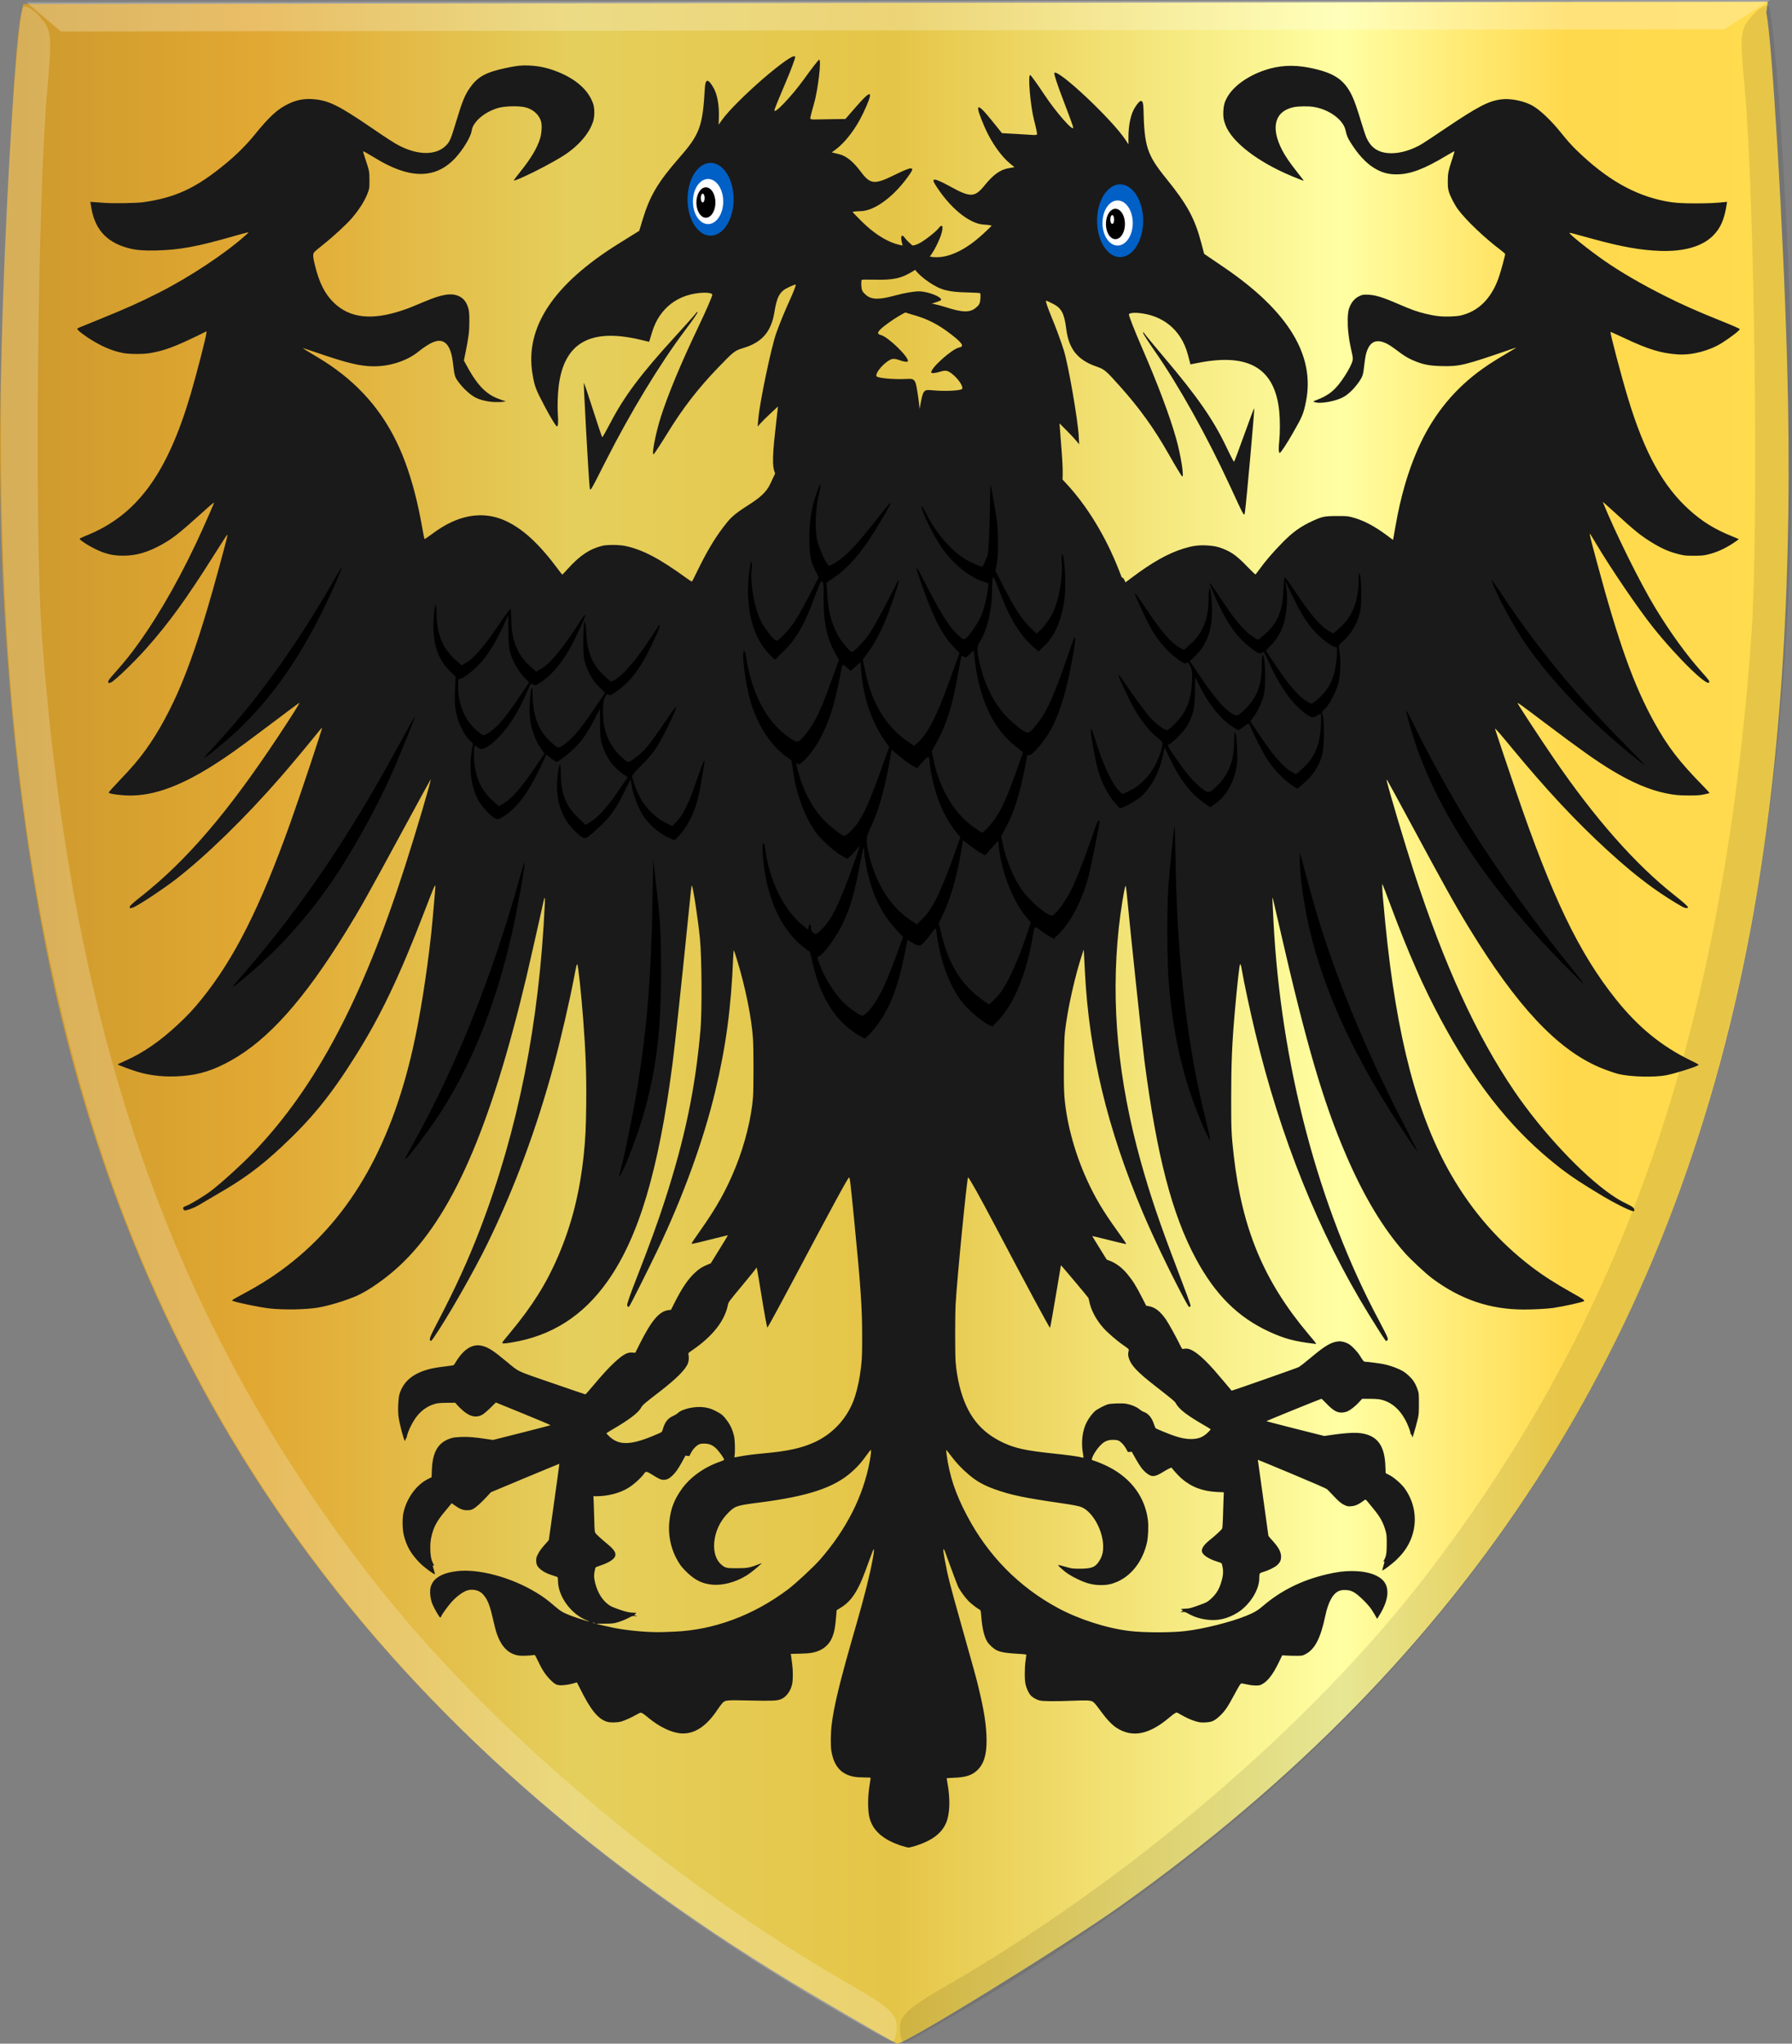
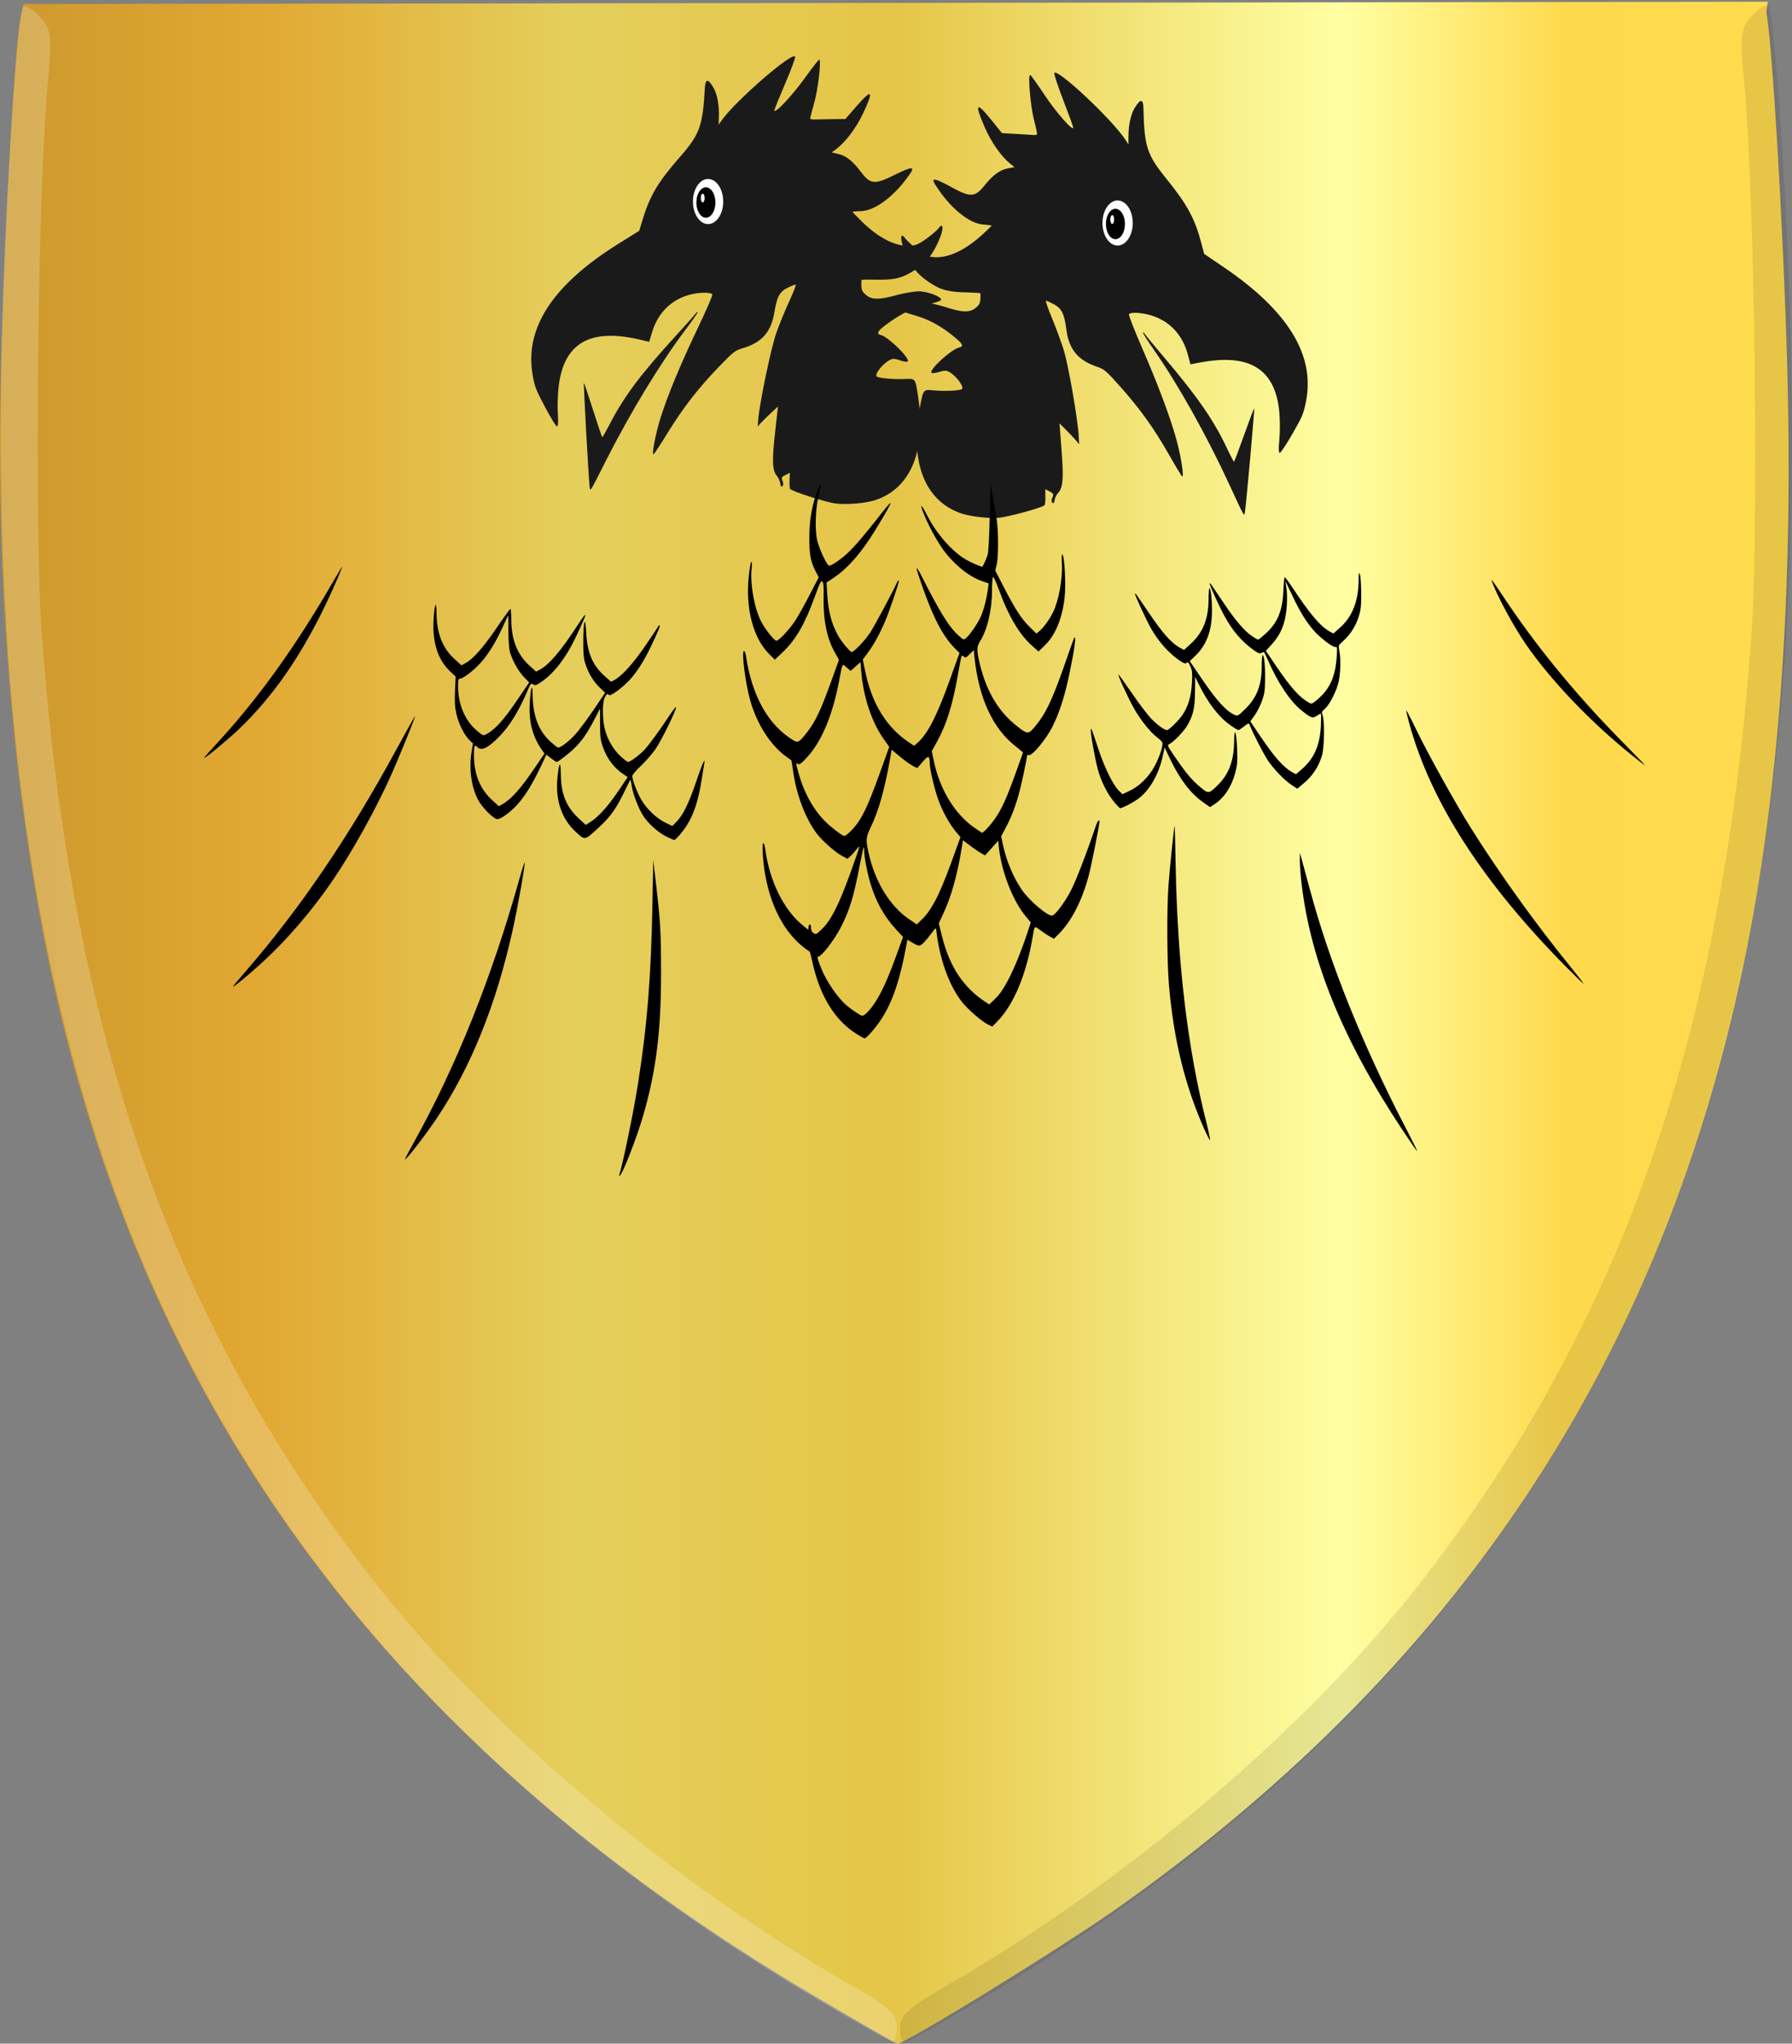
<svg xmlns="http://www.w3.org/2000/svg" xmlns:ns1="http://www.inkscape.org/namespaces/inkscape" xmlns:ns2="http://sodipodi.sourceforge.net/DTD/sodipodi-0.dtd" xmlns:xlink="http://www.w3.org/1999/xlink" width="463.953" height="528.82" id="svg4829" version="1.1" ns1:version="0.48.4 r9939" ns2:docname="Ames van Sauoyen.svg">
  <rect width="100%" height="100%" fill="#808080" stroke="none" />
  <defs id="defs4831">
    <linearGradient id="linearGradient4070-6-1">
      <stop style="stop-color:#a3a3a3;stop-opacity:1;" offset="0" id="stop4072-2-3" />
      <stop style="stop-color:#b0b0b0;stop-opacity:1;" offset="0.143" id="stop4074-3-2" />
      <stop id="stop4076-8-1" offset="0.321" style="stop-color:#d1d1d1;stop-opacity:1;" />
      <stop style="stop-color:#bdbdbd;stop-opacity:1;" offset="0.5" id="stop4078-2-6" />
      <stop id="stop4080-6-3" offset="0.75" style="stop-color:#e5e5e5;stop-opacity:1;" />
      <stop style="stop-color:#cccccc;stop-opacity:1;" offset="0.875" id="stop4082-2-8" />
      <stop id="stop4084-7-3" offset="1" style="stop-color:#cccccc;stop-opacity:1;" />
    </linearGradient>
    <linearGradient gradientTransform="matrix(-1,0,0,1,-904.38,-1114.178)" gradientUnits="userSpaceOnUse" y2="1521.872" x2="-1157.101" y1="1521.872" x1="-1418.855" id="linearGradient15804" xlink:href="#linearGradient4070-6-1" ns1:collect="always" />
    <linearGradient id="linearGradient15717" ns1:collect="always">
      <stop id="stop15719" offset="0" style="stop-color:#ffffff;stop-opacity:1;" />
      <stop id="stop15721" offset="1" style="stop-color:#ffffff;stop-opacity:0;" />
    </linearGradient>
    <linearGradient gradientTransform="matrix(-1,0,0,1,-1056.336,-1114.178)" gradientUnits="userSpaceOnUse" y2="1605.392" x2="-1343.402" y1="1605.392" x1="-1384.51" id="linearGradient15723" xlink:href="#linearGradient15717" ns1:collect="always" />
    <filter id="filter15949" ns1:collect="always" color-interpolation-filters="sRGB">
      <feGaussianBlur id="feGaussianBlur15951" stdDeviation="1.434" ns1:collect="always" />
    </filter>
    <linearGradient id="linearGradient23124">
      <stop style="stop-color:#cc992d;stop-opacity:1;" offset="0" id="stop23126" />
      <stop style="stop-color:#e1a832;stop-opacity:1;" offset="0.143" id="stop23128" />
      <stop id="stop23130" offset="0.321" style="stop-color:#e5cf5c;stop-opacity:1;" />
      <stop style="stop-color:#e5c547;stop-opacity:1;" offset="0.5" id="stop23132" />
      <stop id="stop23134" offset="0.75" style="stop-color:#ffffa3;stop-opacity:1;" />
      <stop style="stop-color:#ffd94d;stop-opacity:1;" offset="0.875" id="stop23136" />
      <stop id="stop23138" offset="1" style="stop-color:#ffdb4e;stop-opacity:1;" />
    </linearGradient>
    <linearGradient ns1:collect="always" xlink:href="#linearGradient4053-4-8-3-8" id="linearGradient15856" gradientUnits="userSpaceOnUse" gradientTransform="matrix(-1,0,0,1,-244.154,-1845.302)" x1="-649.145" y1="2202.972" x2="-483.659" y2="2202.972" />
    <filter id="filter16073" ns1:collect="always" color-interpolation-filters="sRGB">
      <feGaussianBlur id="feGaussianBlur16075" stdDeviation="0.976" ns1:collect="always" />
    </filter>
    <filter height="1.656" y="-0.328" width="1.226" x="-0.113" id="filter16157" ns1:collect="always" color-interpolation-filters="sRGB">
      <feGaussianBlur id="feGaussianBlur16159" stdDeviation="3.125" ns1:collect="always" />
    </filter>
    <filter id="filter16323" ns1:collect="always" color-interpolation-filters="sRGB">
      <feGaussianBlur id="feGaussianBlur16325" stdDeviation="1.266" ns1:collect="always" />
    </filter>
    <linearGradient id="linearGradient4053-4-8-3-8">
      <stop style="stop-color:#cc992d;stop-opacity:1;" offset="0" id="stop4055-9-6-3-1" />
      <stop style="stop-color:#e1a832;stop-opacity:1;" offset="0.143" id="stop4057-8-0-4-3" />
      <stop id="stop4059-2-1-2-6" offset="0.321" style="stop-color:#e5cf5c;stop-opacity:1;" />
      <stop style="stop-color:#e5c547;stop-opacity:1;" offset="0.5" id="stop4061-4-2-2-7" />
      <stop id="stop4063-5-6-0-8" offset="0.75" style="stop-color:#ffffa3;stop-opacity:1;" />
      <stop style="stop-color:#ffd94d;stop-opacity:1;" offset="0.875" id="stop4065-2-0-1-9" />
      <stop id="stop4067-9-5-2-5" offset="1" style="stop-color:#ffdb4e;stop-opacity:1;" />
    </linearGradient>
    <linearGradient gradientTransform="matrix(-1,0,0,1,-1495.613,-1332.648)" gradientUnits="userSpaceOnUse" y2="1821.438" x2="-1792.981" y1="1821.438" x1="-1947.815" id="linearGradient16219" xlink:href="#linearGradient4053-4-8-3-8" ns1:collect="always" />
    <filter height="1.193" y="-0.096" width="1.314" x="-0.157" id="filter16291" ns1:collect="always" color-interpolation-filters="sRGB">
      <feGaussianBlur id="feGaussianBlur16293" stdDeviation="0.91" ns1:collect="always" />
    </filter>
    <linearGradient id="linearGradient16247" ns1:collect="always">
      <stop id="stop16249" offset="0" style="stop-color:#ffffff;stop-opacity:1;" />
      <stop id="stop16251" offset="1" style="stop-color:#ffffff;stop-opacity:0;" />
    </linearGradient>
    <radialGradient gradientUnits="userSpaceOnUse" gradientTransform="matrix(1,0,0,1.542,0,-413.86)" r="8.071" fy="763.515" fx="-781.429" cy="763.515" cx="-781.429" id="radialGradient16253" xlink:href="#linearGradient16247" ns1:collect="always" />
    <linearGradient ns1:collect="always" xlink:href="#linearGradient23124" id="linearGradient5947" x1="110.881" y1="441.157" x2="573.96" y2="441.157" gradientUnits="userSpaceOnUse" />
  </defs>
  <ns2:namedview id="base" pagecolor="#ffffff" bordercolor="#666666" borderopacity="1.0" ns1:pageopacity="0.0" ns1:pageshadow="2" ns1:zoom="0.98994949" ns1:cx="144.33821" ns1:cy="285.09978" ns1:document-units="px" ns1:current-layer="layer1" showgrid="false" fit-margin-top="0" fit-margin-left="0" fit-margin-right="0" fit-margin-bottom="0" ns1:window-width="1600" ns1:window-height="837" ns1:window-x="-8" ns1:window-y="-8" ns1:window-maximized="1" />
  <g ns1:label="Laag 1" ns1:groupmode="layer" id="layer1" transform="translate(-110.881,-176.523)">
    <path style="fill:url(#linearGradient5947);fill-opacity:1.0" d="m 321.246,692.702 c -111.737,-66.035 -176.281,-155.063 -199.218,-274.798 -8.501,-44.366 -12.215,-94.308 -10.883,-146.318 0.914,-35.68 3.552,-83.268 5.007,-90.34 l 0.758,-3.68 225.819,-0.297 225.821,-0.3 -0.365,2.837 c 1.473,7.068 4.39,55.323 5.392,91 1.46,52.005 -1.16,102.124 -9.551,146.514 -20.157,106.639 -72.985,188.422 -163.034,252.386 -14.468,10.276 -55.751,35.731 -57.8,35.637 -0.33,-0.01 -10.205,-5.704 -21.946,-12.643 z" id="path3927-4-86-8-2-6-4-4-7" ns1:connector-curvature="0" ns2:nodetypes="csssccccsssccc" />
    <path style="fill:#000000;fill-opacity:0.094" d="m 363.949,694.446 c 99.712,-59.114 162.517,-137.352 190.674,-237.529 19.035,-67.725 24.292,-144.167 17.169,-249.628 -1.035,-15.329 -2.377,-28.434 -2.98,-29.12 -0.603,-0.687 -2.566,0.422 -4.36,2.465 -3.035,3.453 -3.168,4.751 -1.887,18.47 2.606,27.934 3.687,115.015 1.76,141.821 -7.404,102.924 -33.198,177.217 -84.645,243.791 -29.789,38.551 -76.762,78.586 -124.379,106.01 -9.274,5.342 -11.422,7.323 -11.418,10.53 0,2.173 0.537,3.89 1.187,3.816 0.651,-0.07 9.146,-4.855 18.879,-10.626 z" id="path3971-2-8-4-0-8-9-3" ns1:connector-curvature="0" />
-     <path style="fill:#ffffff;fill-opacity:0.255;stroke:none" d="m 117.763,177.122 8.846,7.536 430.735,-0.571 11.819,-7.564 z" id="path3995-3-6-1-2-4-8-6" ns1:connector-curvature="0" />
    <path style="fill:#ffffff;fill-opacity:0.212" d="m 322.974,694.176 c -99.858,-58.85 -162.854,-136.92 -191.256,-237.023 -19.202,-67.673 -24.647,-144.1 -17.784,-249.581 0.998,-15.332 2.307,-28.439 2.909,-29.129 0.602,-0.688 2.567,0.416 4.367,2.455 3.042,3.445 3.178,4.743 1.931,18.464 -2.538,27.942 -3.404,115.026 -1.41,141.826 7.655,102.904 33.633,177.129 85.242,243.565 29.885,38.471 76.956,78.382 124.64,105.68 9.287,5.316 11.439,7.291 11.443,10.5 0,2.172 -0.528,3.891 -1.178,3.819 -0.65,-0.07 -9.157,-4.832 -18.904,-10.576 z" id="path3971-9-9-3-8-0-2-44" ns1:connector-curvature="0" />
-     <path style="fill:#1a1a1a" d="m 344.308,654.145 c -4.79,-1.552 -7.482,-3.924 -8.335,-7.348 -0.467,-1.879 -0.444,-5.463 0.065,-8.485 0.142,-0.85 0.256,-1.617 0.256,-1.704 0,-0.123 -0.348,-0.155 -1.667,-0.155 -2.07,0 -3.329,-0.214 -4.551,-0.769 -2.172,-0.988 -3.488,-3.048 -3.974,-6.22 -0.184,-1.204 -0.151,-4.637 0.065,-6.411 0.628,-5.239 2.112,-11.279 6.527,-26.568 1.978,-6.845 3.374,-12.415 4.097,-16.324 0.396,-2.147 0.454,-2.736 0.269,-2.736 -0.065,0 -0.628,1.442 -1.26,3.206 -1.356,3.777 -2.042,5.444 -2.887,7.01 -1.278,2.37 -2.541,3.779 -4.408,4.917 l -1.016,0.62 -0.076,0.989 c -0.291,3.719 -0.585,5.138 -1.376,6.668 -0.608,1.175 -1.692,2.185 -2.934,2.733 -1.433,0.631 -2.452,0.802 -5.126,0.861 l -2.348,0.05 0.086,0.652 c 0.054,0.358 0.164,1.249 0.261,1.98 0.229,1.752 0.228,4.026 0,5.159 -0.363,1.777 -1.508,3.348 -2.861,3.923 -1.01,0.429 -2.289,0.485 -8.083,0.358 -6.157,-0.136 -6.384,-0.12 -7.116,0.657 -0.257,0.274 -0.827,1.037 -1.265,1.697 -2.966,4.482 -6.223,6.526 -9.756,6.125 -2.391,-0.271 -5.396,-1.742 -8.04,-3.932 -1.283,-1.065 -1.781,-1.397 -2.092,-1.397 -0.147,0 -0.674,0.243 -1.171,0.54 -0.975,0.582 -2.765,1.4 -3.763,1.717 -0.958,0.305 -2.861,0.361 -3.72,0.108 -2.4,-0.701 -4.314,-3.061 -7.163,-8.834 -0.361,-0.731 -0.671,-1.346 -0.69,-1.368 -0.011,-0.02 -0.449,0.1 -0.956,0.257 -1.052,0.337 -2.829,0.558 -3.68,0.457 -0.728,-0.08 -1.159,-0.33 -1.96,-1.102 -1.465,-1.412 -2.322,-2.677 -3.472,-5.117 -0.418,-0.891 -0.812,-1.61 -0.876,-1.601 -1.404,0.198 -3.274,0.275 -4.053,0.165 -2.812,-0.393 -4.726,-2.392 -5.925,-6.188 -0.141,-0.445 -0.457,-1.693 -0.704,-2.772 -0.956,-4.194 -1.469,-5.503 -2.705,-6.897 -0.904,-1.022 -2.589,-1.451 -4.011,-1.024 -1.129,0.339 -2.711,1.48 -4.014,2.895 -0.937,1.018 -2.451,3.083 -2.724,3.715 -0.108,0.244 -0.237,0.444 -0.293,0.444 -0.203,0 -1.455,-2.112 -2.001,-3.38 -0.605,-1.403 -0.818,-3.433 -0.482,-4.588 0.645,-2.217 2.833,-3.545 6.65,-4.038 5.61,-0.724 14.103,1.54 20.641,5.506 1.811,1.099 2.925,1.916 4.662,3.422 1.629,1.413 2.401,1.872 4.42,2.618 1.575,0.582 4.549,1.528 4.613,1.468 0.043,-0.04 -0.177,-0.143 -0.465,-0.25 -4.087,-1.519 -7.568,-6.223 -7.568,-10.223 0,-0.586 -0.054,-0.943 -0.156,-1.016 -0.086,-0.06 -0.63,-0.255 -1.212,-0.43 -1.359,-0.409 -2.359,-0.903 -3.13,-1.546 -0.867,-0.724 -1.144,-1.273 -1.149,-2.277 0,-0.718 0.054,-0.927 0.502,-1.79 0.443,-0.857 0.92,-1.475 2.395,-3.114 l 0.364,-0.404 1.384,-9.863 c 0.76,-5.425 1.368,-9.877 1.348,-9.894 -0.011,-0.01 -4.016,1.633 -8.88,3.664 l -8.843,3.694 -0.975,1.06 c -1.543,1.679 -3.033,3.007 -3.719,3.317 -0.48,0.218 -0.822,0.282 -1.493,0.281 -1.052,0 -1.814,-0.297 -3.105,-1.208 l -0.868,-0.611 -0.251,0.322 c -0.139,0.178 -0.567,0.692 -0.95,1.142 -2.019,2.363 -2.937,3.769 -3.525,5.403 -0.559,1.553 -0.813,2.953 -0.813,4.47 0,1.87 0.205,3.186 0.63,4.041 0.424,0.855 0.421,0.836 0.177,0.75 -0.239,-0.08 -0.241,-0.1 0.131,1.134 0.175,0.575 0.291,1.072 0.257,1.103 -0.167,0.155 -2.777,-1.78 -3.843,-2.85 -2.252,-2.259 -3.463,-4.324 -4.169,-7.11 -0.418,-1.654 -0.468,-4.5 -0.097,-6.065 0.867,-3.748 3.383,-7.154 6.37,-8.621 l 0.891,-0.437 0.065,-1.853 c 0.179,-4.84 1.689,-7.279 5.127,-8.288 0.511,-0.15 1.291,-0.239 2.487,-0.284 1.81,-0.07 3.414,0.06 6.652,0.547 l 1.555,0.233 7.399,-1.868 c 4.07,-1.026 7.444,-1.905 7.497,-1.949 0.054,-0.05 -3.107,-1.388 -7.027,-2.982 l -7.123,-2.902 -0.482,0.485 c -1.774,1.779 -2.648,2.528 -3.293,2.821 -1.523,0.692 -3.048,0.294 -4.809,-1.255 -0.531,-0.468 -1.184,-1.104 -1.45,-1.416 l -0.483,-0.565 -1.96,0.01 c -1.077,0 -2.236,0.06 -2.573,0.125 -2.073,0.37 -3.998,1.573 -5.416,3.382 -1.09,1.393 -2.336,3.909 -2.547,5.145 -0.054,0.27 -0.129,0.491 -0.183,0.491 -0.054,0 -0.135,0.156 -0.181,0.346 -0.054,0.191 -0.128,0.347 -0.182,0.347 -0.231,0 -1.414,-4.497 -1.636,-6.221 -0.217,-1.668 -0.076,-4.832 0.258,-5.904 1.055,-3.378 3.674,-5.476 8.157,-6.535 0.946,-0.223 2.702,-0.489 5.376,-0.812 0.487,-0.06 0.562,-0.12 0.871,-0.642 2.151,-3.679 4.583,-5.164 7.198,-4.398 1.576,0.462 2.644,1.16 6.009,3.933 3.497,2.883 2.379,2.354 11.967,5.661 4.633,1.597 8.474,2.905 8.537,2.905 0.065,0 0.803,-0.819 1.645,-1.82 2.768,-3.295 4.25,-4.918 5.828,-6.389 2.267,-2.111 3.391,-2.728 4.743,-2.605 l 0.7,0.06 1.203,-2.394 c 3.036,-6.039 5.057,-8.395 7.429,-8.655 l 0.623,-0.07 0.697,-1.397 c 2.18,-4.366 3.808,-6.74 5.844,-8.522 0.955,-0.834 1.611,-1.232 2.913,-1.771 l 0.841,-0.346 2.243,-3.627 c 1.233,-1.994 2.227,-3.637 2.209,-3.65 -0.011,-0.01 -1.321,0.304 -2.894,0.707 -4.238,1.085 -6.397,1.589 -6.483,1.51 -0.108,-0.1 0.321,-0.75 2.415,-3.713 4.052,-5.733 6.636,-10.388 8.954,-16.132 2.395,-5.932 4.095,-12.789 4.498,-18.146 0.161,-2.137 0.163,-12.192 0,-14.88 -0.319,-5.345 -1.992,-13.643 -4.168,-20.671 -0.383,-1.236 -0.741,-2.321 -0.796,-2.41 -0.054,-0.08 -0.136,0.817 -0.184,2.016 -0.503,12.767 -1.865,22.91 -4.63,34.465 -3.036,12.688 -8.292,27.161 -14.866,40.941 -2.358,4.942 -7.189,14.553 -7.428,14.773 -0.212,0.198 -0.507,-0.01 -0.507,-0.364 0,-0.54 0.625,-2.345 2.306,-6.661 3.63,-9.315 5.54,-14.556 7.398,-20.279 5.22,-16.097 7.935,-29.057 9.267,-44.236 0.424,-4.825 0.347,-18.561 -0.13,-23.577 -0.458,-4.8 -1.785,-13.524 -2.103,-13.818 -0.097,-0.1 -0.177,0.564 -1.073,9.498 -1.43,14.292 -3.323,31.918 -3.918,36.504 -3.607,27.724 -8.741,44.94 -16.808,56.359 -6.368,9.016 -14.53,14.213 -24.955,15.889 -1.77,0.284 -2.315,0.3 -2.315,0.07 0,-0.172 0.138,-0.349 2.114,-2.723 5.65,-6.793 9.331,-12.664 12.346,-19.696 3.497,-8.154 5.583,-16.411 6.614,-26.164 0.441,-4.169 0.586,-7.132 0.651,-13.299 0.076,-7.511 -0.128,-13.191 -0.778,-21.702 -0.547,-7.116 -1.3,-14.128 -1.542,-14.362 -0.128,-0.122 -0.267,0.458 -0.811,3.331 -1.135,6.013 -3.553,16.448 -5.3,22.871 -4.491,16.514 -10.172,31.792 -17.119,46.033 -3.57,7.321 -10.358,19.195 -13.921,24.355 -0.58,0.838 -0.692,0.944 -0.862,0.813 -0.397,-0.305 -0.128,-1.029 1.757,-4.622 4.701,-8.985 7.997,-16.187 11.065,-24.182 9.871,-25.711 15.352,-53.224 16.793,-84.328 0.076,-1.663 -0.022,-1.95 -0.289,-0.751 -0.475,2.227 -3.758,16.715 -4.438,19.58 -9.435,39.729 -19.435,62.457 -33.008,75.027 -3.55,3.286 -8.079,6.432 -11.148,7.744 -2.96,1.265 -7.302,2.561 -10.031,2.993 -3.191,0.507 -8.761,0.591 -12.408,0.186 -2.258,-0.25 -7.989,-1.418 -9.373,-1.909 -0.5,-0.178 -0.454,-0.21 2.407,-1.741 3.986,-2.137 6.923,-3.946 9.895,-6.099 17.165,-12.44 28.265,-31.124 34.257,-57.661 1.81,-8.018 3.586,-19.167 4.731,-29.687 0.318,-2.922 1.128,-12.27 1.069,-12.325 -0.165,-0.153 -0.445,0.512 -2.833,6.714 -6.521,16.938 -11.323,26.99 -17.888,37.435 -6.399,10.183 -11.381,16.298 -19.207,23.571 -5.56,5.166 -9.745,8.239 -16.554,12.154 -1.438,0.827 -3.228,1.878 -3.977,2.338 -1.377,0.845 -2.183,1.23 -3.4,1.628 -0.921,0.3 -1.234,0.285 -1.379,-0.07 -0.174,-0.424 -0.054,-0.602 0.6,-0.831 1.18,-0.419 4.493,-2.407 6.487,-3.894 2.544,-1.896 8.175,-7.014 11.2,-10.178 16,-16.738 28.041,-39.468 39.039,-73.698 2.997,-9.328 6.88,-22.467 6.692,-22.641 -0.022,-0.02 -3.346,6.046 -7.379,13.488 -9.269,17.102 -10.786,19.805 -14.583,25.96 -10.842,17.578 -20.074,27.912 -29.746,33.296 -4.541,2.528 -8.084,3.653 -12.621,4.011 -4.245,0.334 -8.132,-0.04 -11.716,-1.135 -1.522,-0.464 -5.006,-1.763 -5.003,-1.864 0,-0.04 0.877,-0.448 1.945,-0.924 4.639,-2.07 8.859,-4.956 13.418,-9.179 2.714,-2.513 4.218,-4.116 6.423,-6.846 8.384,-10.375 15.06,-23.621 22.842,-45.313 2.585,-7.205 8.448,-24.772 8.31,-24.9 -0.022,-0.02 -0.66,0.72 -1.409,1.653 -2.359,2.939 -6.844,8.3 -9.3,11.118 -9.205,10.56 -19.173,20.281 -27.128,26.459 -3.033,2.354 -9.038,6.355 -10.72,7.141 -0.911,0.425 -1.279,0.463 -1.279,0.131 0,-0.342 0.715,-1.019 2.858,-2.704 11.851,-9.318 22.597,-21.851 35.671,-41.596 3.657,-5.522 5.597,-8.606 5.419,-8.606 -0.076,0 -2.154,1.543 -9.503,7.07 -6.667,5.015 -9.289,6.875 -12.877,9.136 -9.223,5.813 -16.419,8.216 -23.102,7.716 -2.366,-0.176 -3.874,-0.455 -3.874,-0.718 0,-0.107 1.184,-1.429 2.632,-2.945 3.504,-3.67 5.019,-5.441 7.005,-8.187 3.273,-4.526 6.578,-10.626 9.232,-17.039 3.048,-7.364 5.974,-16.395 9.488,-29.283 2.251,-8.255 2.555,-9.478 2.294,-9.226 -0.128,0.119 -1.66,2.495 -3.417,5.282 -7.083,11.234 -11.722,17.625 -17.541,24.159 -3.183,3.575 -8.05,8.257 -9.112,8.768 -0.506,0.244 -0.812,0.133 -0.707,-0.258 0.097,-0.396 0.369,-0.732 1.99,-2.561 2.402,-2.709 3.77,-4.419 5.877,-7.349 5.738,-7.978 11.619,-18.475 16.689,-29.79 1.454,-3.246 2.522,-5.693 2.812,-6.444 0.143,-0.373 -0.412,0.08 -3.659,3.009 -5.323,4.796 -7.087,6.174 -9.87,7.716 -3.611,1.999 -6.614,2.868 -9.922,2.868 -2,0 -3.191,-0.182 -4.974,-0.76 -1.748,-0.567 -4.583,-2.083 -5.969,-3.193 -0.385,-0.307 -0.414,-0.367 -0.249,-0.516 0.108,-0.1 0.801,-0.416 1.555,-0.716 13.057,-5.212 20.935,-15.862 27.045,-36.56 1.466,-4.961 3.89,-14.326 4.062,-15.686 l 0.076,-0.639 -1.667,0.817 c -6.487,3.177 -9.25,4.206 -12.983,4.836 -1.728,0.29 -5.281,0.292 -6.835,0 -2.511,-0.466 -4.804,-1.362 -7.526,-2.937 -2.281,-1.321 -4.478,-2.967 -4.478,-3.355 0,-0.125 0.27,-0.241 5.222,-2.242 7.285,-2.942 10.978,-4.594 16.042,-7.168 7.9,-4.016 17.087,-10.097 22.226,-14.709 0.958,-0.86 0.962,-0.866 0.531,-0.801 -0.24,0.04 -1.891,0.482 -3.668,0.993 -9.297,2.669 -13.819,3.502 -19.835,3.655 -3.05,0.08 -4.985,-0.06 -6.735,-0.471 -5.757,-1.361 -8.987,-4.597 -10.037,-10.062 -0.134,-0.699 -0.268,-1.447 -0.297,-1.663 l -0.054,-0.39 0.945,0.07 c 0.52,0.04 1.728,0.13 2.685,0.201 2.331,0.176 8.394,0.07 10.114,-0.174 8.388,-1.198 13.701,-3.692 21.348,-10.021 2.882,-2.387 5.319,-4.818 7.423,-7.407 4.02,-4.948 6.101,-6.814 9.114,-8.181 2.099,-0.95 4.032,-1.259 6.422,-1.024 3.726,0.365 6.37,1.677 14.344,7.112 4.511,3.077 6.289,4.222 7.586,4.892 4.857,2.507 9.468,2.525 12.011,0.05 1.081,-1.054 1.302,-1.574 2.857,-6.737 1.442,-4.785 2.128,-6.444 3.417,-8.282 2.014,-2.871 4.088,-4.013 9.296,-5.123 2.8,-0.597 3.945,-0.723 5.87,-0.653 2.693,0.1 5.047,0.616 7.713,1.694 4.717,1.908 7.87,4.775 9.031,8.209 0.409,1.212 0.411,3.231 0,4.553 -0.968,3.134 -3.888,6.485 -7.794,8.945 -2.589,1.63 -7.089,4.011 -10.258,5.429 -1.819,0.813 -2.488,1.044 -2.487,0.863 0,-0.06 0.784,-1.079 1.742,-2.275 2.708,-3.385 4.245,-5.965 5.044,-8.468 0.399,-1.251 0.547,-3.358 0.304,-4.329 -0.454,-1.814 -2.032,-3.28 -4.079,-3.792 -1.722,-0.43 -5.358,-0.342 -7.113,0.172 -2.273,0.667 -4.408,2.002 -5.658,3.536 -0.759,0.933 -1.012,1.462 -1.175,2.469 -0.254,1.555 -2.308,4.911 -4.302,7.03 -4.317,4.587 -9.813,5.25 -16.751,2.022 -1.481,-0.69 -2.501,-1.251 -4.858,-2.675 -1.149,-0.694 -2.122,-1.234 -2.161,-1.198 -0.043,0.04 0.142,0.703 0.4,1.485 1.228,3.701 1.216,3.646 1.229,5.924 0,1.96 0,2.136 -0.325,3.065 -0.706,2.06 -2.169,4.432 -4.199,6.812 -1.384,1.621 -4.794,4.769 -7.435,6.861 -1.181,0.936 -2.238,1.83 -2.347,1.985 -0.368,0.522 -0.34,1.166 0.144,3.167 1.137,4.713 2.585,7.608 4.946,9.895 4.092,3.965 9.709,4.627 17.498,2.062 1.702,-0.561 2.692,-0.949 5.971,-2.341 4.511,-1.915 6.962,-2.305 8.908,-1.415 1.273,0.583 2.079,1.674 2.504,3.39 0.155,0.625 0.203,1.403 0.202,3.195 0,2.575 -0.175,3.963 -0.996,8.017 l -0.417,2.067 1.01,1.839 c 1.679,3.058 3.34,5.19 5.032,6.459 1.118,0.841 1.948,1.269 3.529,1.823 l 1.288,0.451 -0.614,0.09 c -0.337,0.06 -1.229,0.1 -1.982,0.08 -1.654,-0.01 -3.638,-0.425 -4.969,-1.026 -1.486,-0.672 -3.438,-2.426 -4.798,-4.31 -0.866,-1.196 -0.931,-1.439 -1.366,-5.048 -0.363,-3.027 -1.268,-4.823 -2.678,-5.323 -1.427,-0.506 -3.27,0.295 -6.396,2.782 -2.809,2.233 -7.137,3.653 -11.191,3.672 -3.633,0.01 -6.905,-0.764 -15.364,-3.67 -1.762,-0.606 -3.226,-1.081 -3.252,-1.056 -0.022,0.02 1.021,0.678 2.327,1.451 3.015,1.786 4.452,2.711 6.28,4.046 8.402,6.137 14.238,13.966 17.978,24.117 1.83,4.972 3.231,10.35 4.35,16.72 0.291,1.652 0.562,3.041 0.604,3.087 0.043,0.03 0.83,-0.475 1.754,-1.156 2.08,-1.536 3.534,-2.431 5.222,-3.216 4.862,-2.264 9.653,-2.368 14.097,-0.307 4.48,2.078 8.729,6.021 13.632,12.653 0.505,0.683 0.949,1.239 0.987,1.234 0.032,0 0.657,-0.656 1.375,-1.451 3.166,-3.504 5.638,-5.163 8.953,-6.005 1.263,-0.323 4.526,-0.294 6.091,0.06 4.531,1.004 8.756,3.24 15.907,8.422 0.642,0.466 1.208,0.806 1.256,0.756 0.054,-0.06 0.608,-1.158 1.243,-2.46 2.865,-5.878 5.003,-9.374 7.935,-12.983 3.283,-4.04 8.97,-5.226 11.089,-9.841 7.794,-16.965 9.658,-19.05 10.148,-19.051 0.236,0 23.936,-0.247 47.775,6.844 23.837,7.093 32.852,36.38 33.076,36.438 0.332,0.08 0.464,0.22 0.685,0.691 l 0.276,0.583 1.479,-1.116 c 5.382,-4.062 9.553,-6.407 13.596,-7.644 2.271,-0.696 3.651,-0.891 5.751,-0.813 1.862,0.07 3.061,0.308 4.502,0.895 2.316,0.944 3.621,1.918 6.307,4.708 1.048,1.089 1.955,1.949 2.018,1.913 0.065,-0.03 0.456,-0.54 0.878,-1.124 1.667,-2.312 3.518,-4.471 6.049,-7.058 2.693,-2.756 4.749,-4.231 7.914,-5.678 2.434,-1.114 3.06,-1.24 6.218,-1.25 2.351,0 2.72,0.01 3.711,0.26 2.975,0.726 5.876,2.218 9.345,4.806 l 1.493,1.114 0.086,-0.439 c 0.054,-0.242 0.314,-1.713 0.584,-3.272 1.281,-7.367 3.158,-13.857 5.673,-19.617 3.563,-8.16 8.642,-14.719 15.414,-19.9 2.045,-1.565 4.02,-2.863 7.329,-4.819 1.541,-0.911 2.804,-1.677 2.804,-1.701 0,-0.02 -0.435,0.108 -0.966,0.288 -12.597,4.346 -13.678,4.608 -18.494,4.479 -3.196,-0.08 -4.919,-0.452 -7.464,-1.586 -1.332,-0.595 -2.138,-1.104 -4.2,-2.653 -1.522,-1.144 -2.381,-1.646 -3.358,-1.966 -2.326,-0.759 -3.801,0.384 -4.489,3.478 -0.097,0.471 -0.278,1.661 -0.387,2.647 -0.237,2.155 -0.392,2.704 -1.065,3.739 -1.13,1.738 -2.596,3.275 -3.945,4.139 -1.472,0.94 -4.395,1.693 -6.616,1.704 -0.635,0 -1.493,-0.189 -1.493,-0.334 0,-0.05 0.321,-0.215 0.716,-0.361 3.347,-1.235 5.069,-2.69 7.364,-6.225 1.057,-1.627 1.839,-3.161 2.018,-3.953 0.132,-0.59 0.115,-0.818 -0.205,-2.254 -0.551,-2.501 -0.661,-3.128 -0.883,-5.141 -0.248,-2.229 -0.189,-4.844 0.133,-5.921 0.493,-1.649 1.444,-2.833 2.759,-3.434 0.734,-0.336 0.898,-0.366 1.942,-0.355 2.028,0.02 3.891,0.583 8.354,2.514 3.23,1.396 4.608,1.886 6.82,2.422 2.499,0.605 4.154,0.791 6.361,0.716 1.05,-0.04 2.211,-0.143 2.658,-0.246 4.641,-1.075 7.95,-4.337 9.884,-9.742 0.514,-1.434 1.696,-5.745 1.696,-6.182 0,-0.08 -0.546,-0.567 -1.212,-1.069 -4.142,-3.124 -8.796,-7.553 -10.958,-10.427 -0.889,-1.18 -2.051,-3.427 -2.404,-4.641 -0.241,-0.832 -0.283,-1.256 -0.277,-2.773 0,-1.998 0.143,-2.647 1.229,-5.937 0.311,-0.948 0.543,-1.745 0.512,-1.772 -0.022,-0.02 -0.935,0.477 -2.01,1.123 -5.856,3.52 -9.456,4.875 -12.985,4.883 -2.275,0 -3.91,-0.467 -5.927,-1.714 -2.042,-1.262 -4.112,-3.518 -5.981,-6.517 -0.788,-1.266 -0.999,-1.781 -1.333,-3.255 -0.614,-2.71 -4.32,-5.374 -8.326,-5.985 -1.254,-0.191 -3.814,-0.167 -4.915,0.05 -5.056,0.982 -6.242,5.252 -3.113,11.215 0.835,1.592 1.85,3.068 3.947,5.738 0.815,1.037 1.522,1.95 1.573,2.031 0.116,0.18 -0.5,-0.05 -2.983,-1.072 -8.874,-3.686 -15.606,-8.872 -17.263,-13.297 -0.488,-1.3 -0.609,-2.118 -0.535,-3.598 0.076,-1.424 0.303,-2.283 0.93,-3.431 1.576,-2.898 5.221,-5.562 9.713,-7.101 3.676,-1.259 7.373,-1.48 11.459,-0.689 6.443,1.25 9.165,3.015 11.206,7.268 0.658,1.374 1.348,3.353 2.527,7.257 0.449,1.482 0.963,3.039 1.145,3.46 0.996,2.31 2.474,3.57 4.709,4.009 2.22,0.437 4.993,0 7.72,-1.202 1.555,-0.688 2.099,-1.027 7.884,-4.925 8.716,-5.869 11.425,-7.274 14.799,-7.668 2.472,-0.289 6.134,0.52 8.231,1.818 1.982,1.225 4.7,3.841 7.093,6.829 1.515,1.889 2.711,3.236 3.905,4.399 7.793,7.592 14.993,11.742 23.116,13.324 2.242,0.436 4.118,0.57 7.953,0.565 3.115,0 5.204,-0.1 7.331,-0.331 l 0.697,-0.07 -0.076,0.506 c -0.618,4.035 -1.599,6.303 -3.581,8.271 -2.807,2.788 -7.497,4.13 -13.698,3.921 -4.93,-0.166 -10.032,-1.073 -17.348,-3.086 -5.628,-1.548 -5.894,-1.617 -6.076,-1.584 -0.426,0.08 4.996,4.421 9,7.207 4.181,2.91 9.636,6.08 15.73,9.14 4.395,2.207 8.162,3.882 14.238,6.33 3.506,1.411 4.968,2.054 5.088,2.234 0.141,0.211 -2.434,2.208 -4.604,3.567 -3.236,2.028 -7.721,3.203 -11.366,2.976 -4.332,-0.268 -7.651,-1.278 -13.959,-4.247 -1.899,-0.894 -3.483,-1.597 -3.52,-1.562 -0.179,0.167 2.775,11.376 4.499,17.07 4.3,14.192 9.024,22.785 15.952,29.023 3.306,2.976 6.547,4.977 10.917,6.736 0.991,0.398 1.825,0.747 1.853,0.772 0.022,0.02 -0.588,0.47 -1.367,0.988 -2.373,1.577 -4.634,2.564 -7.1,3.098 -0.78,0.17 -1.477,0.216 -3.233,0.215 -2.049,0 -2.355,-0.04 -3.607,-0.331 -2.684,-0.642 -4.767,-1.552 -7.523,-3.285 -2.756,-1.734 -4.269,-2.965 -9.252,-7.527 -1.771,-1.621 -3.188,-2.87 -3.15,-2.775 3.348,8.2 9.696,20.998 13.61,27.435 3.864,6.358 8.051,12.136 11.971,16.519 1.739,1.945 1.992,2.273 1.992,2.587 0,1.813 -8.073,-6.001 -14.51,-14.041 -3.856,-4.818 -11.018,-15.337 -14.892,-21.872 -0.735,-1.239 -1.393,-2.305 -1.461,-2.368 -0.225,-0.207 0,0.767 1.773,7.335 5.582,20.79 9.548,31.858 14.837,41.412 3.51,6.34 6.448,10.165 12.717,16.553 0.906,0.923 1.624,1.715 1.594,1.76 -0.022,0.05 -0.656,0.204 -1.391,0.355 -1.173,0.241 -1.661,0.276 -3.89,0.276 -2.658,0 -3.817,-0.107 -6.094,-0.579 -4.166,-0.857 -8.803,-2.832 -13.892,-5.915 -4.065,-2.46 -8.094,-5.314 -17.256,-12.222 -6.46,-4.87 -7.151,-5.368 -7.151,-5.166 0,0.236 5.565,8.729 9.309,14.21 10.649,15.582 21.155,27.491 31.291,35.473 2.314,1.821 3.584,2.967 3.513,3.167 -0.108,0.286 -0.714,0.216 -1.43,-0.161 -1.77,-0.929 -5.402,-3.259 -7.803,-5.001 -3.919,-2.847 -7.318,-5.659 -11.733,-9.71 -8.218,-7.542 -15.708,-15.563 -24.701,-26.455 -3.386,-4.101 -4.289,-5.125 -4.289,-4.862 0,0.107 3.124,9.422 5.349,15.95 9.39,27.551 16.376,42.076 26.027,54.119 5.698,7.113 11.735,12.044 19.172,15.662 0.959,0.465 1.849,0.92 1.981,1.009 0.232,0.157 0.229,0.169 -0.086,0.361 -0.813,0.494 -5.785,2.037 -8.029,2.492 -3.041,0.615 -9.254,0.466 -12.486,-0.301 -0.928,-0.221 -3.588,-1.163 -4.988,-1.768 -10.972,-4.74 -21.344,-15.843 -33.685,-36.052 -3.666,-6.008 -6.191,-10.531 -15.208,-27.262 -3.167,-5.877 -5.847,-10.79 -5.956,-10.917 -0.191,-0.222 -0.195,-0.217 -0.128,0.12 0.522,2.395 4.685,16.359 6.974,23.391 7.922,24.337 16.195,42.419 26.034,56.892 7.174,10.553 17.704,21.779 25.292,26.963 1.411,0.964 2.426,1.55 3.898,2.255 1.434,0.685 1.896,1.067 1.896,1.563 0,0.353 -0.011,0.364 -0.404,0.292 -0.941,-0.176 -4.712,-2.051 -7.555,-3.758 -7.149,-4.289 -9.684,-6.033 -14.027,-9.644 -10.667,-8.868 -19.588,-20.328 -27.985,-35.943 -4.681,-8.706 -8.386,-17.101 -13.071,-29.609 -1.011,-2.701 -1.925,-5.092 -2.03,-5.315 l -0.191,-0.403 0,0.692 c -0.011,0.862 0.235,3.817 0.798,9.555 2.884,29.343 8.281,49.901 17.097,65.125 5.511,9.518 12.442,17.418 20.892,23.813 2.969,2.246 6.121,4.265 10.321,6.611 2.769,1.546 3.366,1.955 3.153,2.155 -0.292,0.275 -5.154,1.356 -8.002,1.78 -1.429,0.214 -4.979,0.406 -7.524,0.408 -8.802,0 -16.361,-2.542 -23.747,-8.016 -1.637,-1.213 -5.551,-4.847 -7.103,-6.594 -5.669,-6.382 -10.6,-14.581 -15.247,-25.355 -5.974,-13.847 -10.308,-28.7 -17.327,-59.375 -0.851,-3.716 -1.597,-6.912 -1.661,-7.103 -0.128,-0.384 -0.128,-0.166 0.181,5.775 1.903,37.3 11.669,74.286 27.341,103.547 1.068,1.994 2.03,3.911 2.14,4.258 0.19,0.608 0.188,0.642 -0.054,0.863 -0.247,0.228 -0.248,0.228 -0.614,-0.275 -0.547,-0.751 -2.151,-3.268 -4.144,-6.509 -12.946,-21.047 -22.851,-45.63 -29.396,-72.961 -1.341,-5.601 -2.961,-13.158 -3.439,-16.039 -0.243,-1.459 -0.395,-1.857 -0.527,-1.37 -0.205,0.763 -0.765,5.888 -1.263,11.578 -0.782,8.926 -0.983,13.654 -0.988,23.288 0,7.837 0.054,9.022 0.683,14.555 2.168,18.917 7.781,32.353 19.197,45.954 2.562,3.051 2.365,2.721 1.557,2.625 -4.994,-0.592 -7.621,-1.292 -11.496,-3.067 -8.17,-3.738 -14.066,-9.599 -19.119,-19.002 -6.141,-11.432 -10.097,-26.668 -13.272,-51.115 -0.576,-4.435 -3.712,-34.054 -4.558,-43.059 -0.128,-1.3 -0.268,-2.293 -0.328,-2.238 -0.285,0.264 -1.293,6.48 -1.76,10.854 -2.096,19.625 -0.227,39.341 5.755,60.722 2.374,8.482 4.819,15.697 9.218,27.204 2.595,6.787 3.607,9.553 3.607,9.858 0,0.08 -0.076,0.226 -0.182,0.303 -0.241,0.186 -0.38,-0.04 -1.95,-2.999 -3.487,-6.591 -7.642,-15.285 -10.265,-21.486 -9.136,-21.589 -13.904,-41.424 -14.954,-62.205 -0.065,-1.334 -0.161,-3.179 -0.21,-4.1 l -0.086,-1.675 -0.236,0.694 c -1.978,5.799 -3.981,14.716 -4.646,20.676 -0.254,2.275 -0.373,12.139 -0.19,15.652 0.36,6.909 2.567,15.332 5.935,22.667 2.121,4.619 4.137,8.005 7.757,13.03 1.076,1.494 2.054,2.892 2.173,3.107 l 0.217,0.389 -0.479,-0.07 c -0.263,-0.04 -2.238,-0.513 -4.391,-1.052 -2.149,-0.54 -3.925,-0.967 -3.941,-0.952 -0.022,0.01 0.82,1.397 1.859,3.069 l 1.891,3.038 0.691,0.257 c 1.662,0.614 3.258,1.806 4.622,3.452 1.45,1.75 2.234,3.004 3.899,6.252 l 1.003,1.957 0.786,0.149 c 1.53,0.289 2.854,1.326 4.261,3.332 0.725,1.036 2.482,4.194 3.648,6.555 0.541,1.098 0.64,1.231 0.862,1.155 0.136,-0.05 0.53,-0.08 0.874,-0.08 1.504,0.02 3.847,1.829 7.098,5.479 0.644,0.724 4.463,5.223 4.58,5.394 0.054,0.08 17.05,-5.883 17.38,-6.095 0.601,-0.386 1.622,-1.181 2.958,-2.302 3.824,-3.21 5.376,-4.139 7.258,-4.345 0.815,-0.09 1.882,0.175 2.721,0.67 0.875,0.518 2.183,1.887 2.917,3.052 0.954,1.518 0.983,1.547 1.466,1.547 0.464,0 3.453,0.39 4.539,0.59 1.287,0.239 3.046,0.819 4.29,1.414 1.01,0.482 1.443,0.78 2.304,1.577 1.179,1.092 1.726,1.94 2.312,3.581 0.342,0.961 0.349,1.04 0.352,3.639 0,2.325 -0.032,2.817 -0.28,3.928 -0.238,1.064 -0.904,3.463 -1.266,4.562 l -0.097,0.289 -0.139,-0.326 c -0.076,-0.177 -0.141,-0.376 -0.141,-0.439 0,-0.06 -0.054,-0.08 -0.128,-0.05 -0.076,0.05 -0.128,-0.06 -0.128,-0.235 0,-0.478 -0.702,-2.313 -1.324,-3.461 -1.666,-3.073 -3.989,-4.902 -6.812,-5.365 -0.407,-0.07 -1.558,-0.121 -2.56,-0.121 l -1.822,0 -0.836,0.908 c -0.927,1.01 -2.087,1.929 -2.932,2.326 -0.318,0.149 -0.884,0.286 -1.322,0.319 -1.368,0.107 -2.435,-0.51 -4.278,-2.45 -0.576,-0.606 -1.103,-1.103 -1.172,-1.103 -0.183,0 -14.238,5.706 -14.243,5.782 0,0.04 3.365,0.913 7.482,1.952 l 7.485,1.888 1.748,-0.25 c 4.49,-0.641 6.787,-0.724 8.611,-0.311 3.627,0.821 5.288,3.346 5.474,8.323 l 0.076,1.848 1.006,0.521 c 1.173,0.606 3.094,2.29 3.918,3.434 3.054,4.24 3.462,9.689 1.069,14.303 -0.783,1.511 -1.814,2.847 -3.28,4.251 -0.99,0.947 -3.461,2.8 -3.585,2.686 -0.022,-0.02 0.086,-0.543 0.268,-1.144 0.377,-1.292 0.374,-1.249 0.128,-1.159 -0.155,0.06 -0.13,-0.05 0.115,-0.494 0.509,-0.937 0.636,-1.764 0.638,-4.146 0,-1.886 -0.033,-2.337 -0.275,-3.208 -0.589,-2.168 -1.388,-3.649 -3.065,-5.687 -0.523,-0.635 -1.214,-1.479 -1.534,-1.874 -0.501,-0.618 -0.61,-0.699 -0.785,-0.577 -0.115,0.07 -0.477,0.336 -0.811,0.574 -1,0.712 -1.823,1.036 -2.791,1.1 -0.785,0.05 -0.94,0.02 -1.643,-0.298 -0.891,-0.41 -1.58,-0.993 -3.093,-2.621 -0.59,-0.636 -1.244,-1.303 -1.452,-1.486 -0.243,-0.215 -3.46,-1.619 -9.153,-4 -4.828,-2.018 -8.776,-3.652 -8.776,-3.631 0,0.02 0.615,4.42 1.368,9.773 0.751,5.354 1.368,9.796 1.368,9.871 0,0.07 0.383,0.549 0.85,1.053 1.749,1.883 2.422,3.089 2.432,4.361 0,0.96 -0.262,1.527 -1.075,2.255 -0.615,0.552 -2.347,1.391 -3.565,1.727 -0.964,0.268 -1.003,0.332 -1.007,1.664 0,3.034 -2.573,7.026 -5.753,8.938 -2.431,1.46 -4.871,2.043 -7.426,1.774 -1.988,-0.21 -3.624,-0.716 -5.246,-1.624 -0.703,-0.395 -0.864,-0.439 -1.411,-0.394 l -0.617,0.05 0.362,-0.192 0.362,-0.192 -0.284,-0.201 -0.287,-0.199 0.405,-0.07 c 0.222,-0.05 0.635,-0.07 0.917,-0.07 0.788,0 1.425,-0.175 3.518,-0.937 1.82,-0.663 1.98,-0.747 2.805,-1.469 1.396,-1.222 2.168,-2.415 2.755,-4.248 0.504,-1.575 0.633,-2.682 0.449,-3.865 -0.086,-0.568 -0.221,-1.104 -0.296,-1.191 -0.076,-0.08 -0.53,-0.276 -1.008,-0.419 -2.126,-0.635 -3.738,-1.628 -4.045,-2.492 -0.282,-0.795 0.385,-1.851 1.974,-3.124 1.425,-1.14 2.995,-2.581 3.184,-2.92 0.115,-0.214 0.189,-1.088 0.242,-3.015 0.043,-1.493 0.097,-3.55 0.148,-4.572 l 0.076,-1.859 -1.657,-0.07 c -3.787,-0.168 -6.721,-1.269 -9.282,-3.484 -0.684,-0.594 -2.136,-2.171 -2.583,-2.809 -0.076,-0.09 -1.07,0.404 -2.226,1.122 -2.138,1.327 -2.958,1.368 -4.352,0.214 -0.942,-0.779 -1.65,-1.737 -2.778,-3.752 l -0.955,-1.707 -0.497,0.04 -0.497,0.04 -0.48,-0.873 c -0.516,-0.937 -1.292,-1.766 -1.949,-2.082 -0.282,-0.136 -0.72,-0.197 -1.425,-0.201 -1.304,0 -2.152,0.33 -3.063,1.208 -1.056,1.019 -2.156,2.701 -2.412,3.69 -0.076,0.276 -0.043,0.319 0.397,0.448 1.044,0.31 2.907,1.095 4.162,1.753 5.697,2.986 9.213,7.811 9.942,13.642 0.2,1.596 0.076,4.434 -0.25,5.871 -1.08,4.702 -3.906,8.432 -7.639,10.085 -1.447,0.64 -2.656,0.892 -4.236,0.884 -2.121,0 -3.785,-0.436 -6.123,-1.564 -1.832,-0.883 -2.915,-1.587 -4.129,-2.686 -1.26,-1.14 -1.26,-1.14 1.227,-0.437 1.507,0.427 1.613,0.44 3.483,0.446 3.311,0 4.237,-0.427 5.382,-2.533 0.497,-0.916 0.71,-1.865 0.71,-3.168 0,-4.012 -2.568,-8.809 -5.436,-10.153 -0.728,-0.341 -2.112,-0.62 -5.507,-1.111 -9.502,-1.371 -12.972,-2.1 -17.161,-3.601 -2.798,-1.004 -4.719,-2.085 -6.669,-3.754 -2.013,-1.722 -3.249,-3.04 -4.831,-5.151 -0.535,-0.716 -0.998,-1.278 -1.028,-1.25 -0.022,0.02 0,0.535 0.086,1.127 0.75,5.586 2.277,10.167 5.287,15.864 5.486,10.383 13.476,18.486 23.59,23.925 5.429,2.919 12.64,5.228 18.504,5.923 3.867,0.458 10.801,0.459 14.611,0 4.578,-0.548 11.553,-2.298 15.475,-3.883 2.125,-0.856 3.061,-1.402 4.409,-2.558 4.665,-4.008 10.051,-6.688 16.506,-8.212 2.593,-0.613 4.418,-0.854 6.511,-0.857 3.582,0 6.338,0.768 7.899,2.218 1.98,1.839 1.76,5.106 -0.603,8.993 l -0.71,1.164 -0.714,-1.23 c -0.956,-1.642 -1.735,-2.594 -3.379,-4.127 -1.689,-1.574 -2.578,-2.043 -4.002,-2.11 -0.627,-0.03 -1.095,0.02 -1.556,0.161 -1.683,0.52 -2.991,2.778 -3.777,6.521 -1.229,5.849 -2.718,8.702 -5.195,9.95 -0.755,0.38 -0.805,0.389 -2.264,0.389 -0.821,0 -1.989,-0.02 -2.596,-0.06 l -1.103,-0.06 -0.892,1.849 c -1.608,3.332 -3.106,5.173 -4.736,5.821 -0.598,0.238 -2.241,0.165 -3.585,-0.16 -0.656,-0.157 -1.276,-0.256 -1.381,-0.219 -0.269,0.09 -0.537,0.53 -1.996,3.242 -1.58,2.934 -2.303,3.974 -3.606,5.185 -1.38,1.281 -2.063,1.58 -3.765,1.644 -1.129,0.05 -1.402,0 -2.361,-0.265 -1.206,-0.35 -2.6,-0.969 -3.86,-1.716 -0.458,-0.272 -0.929,-0.528 -1.044,-0.567 -0.247,-0.08 -0.805,0.272 -1.998,1.281 -5.243,4.429 -9.526,5.278 -13.607,2.7 -1.155,-0.73 -2.61,-2.242 -3.999,-4.159 -1.425,-1.965 -1.893,-2.505 -2.37,-2.728 -0.564,-0.265 -1.629,-0.301 -4.936,-0.167 -4.705,0.19 -7.652,0.167 -8.637,-0.06 -0.902,-0.212 -1.931,-0.81 -2.42,-1.406 -0.509,-0.619 -1.022,-1.753 -1.252,-2.761 -0.272,-1.207 -0.277,-4.108 0,-6.084 0.115,-0.805 0.202,-1.515 0.202,-1.578 0,-0.06 -0.544,-0.146 -1.212,-0.185 -4.029,-0.232 -5.362,-0.437 -6.512,-1.006 -0.804,-0.399 -1.885,-1.387 -2.382,-2.179 -0.815,-1.301 -1.333,-3.486 -1.571,-6.631 -0.086,-1.136 -0.156,-1.515 -0.301,-1.59 -0.667,-0.346 -2.26,-1.563 -2.932,-2.241 -0.854,-0.861 -2.054,-2.472 -2.638,-3.541 -0.197,-0.364 -1.081,-2.651 -1.963,-5.083 -1.849,-5.097 -1.743,-4.826 -1.905,-4.826 -0.151,0 -0.076,0.699 0.355,3.004 0.74,4.013 1.249,6.001 4.38,17.096 3.125,11.077 3.656,12.999 4.189,15.19 1.577,6.468 2.172,10.306 2.195,14.153 0.022,3.814 -0.753,6.221 -2.524,7.831 -1.35,1.228 -2.95,1.724 -5.925,1.835 -1.042,0.03 -1.894,0.107 -1.893,0.138 0,0.04 0.115,0.67 0.239,1.401 0.732,4.124 0.594,7.895 -0.371,10.135 -1.183,2.742 -3.661,4.596 -7.971,5.965 -0.721,0.228 -1.502,0.415 -1.735,0.415 -0.232,0 -1.039,-0.2 -1.792,-0.444 z m -58.943,-55.411 c 10.243,-0.39 20.537,-4.196 29.471,-10.901 2.074,-1.556 6.721,-5.87 8.41,-7.81 6.789,-7.787 11.132,-16.38 12.789,-25.297 0.351,-1.892 0.462,-3.123 0.266,-3.012 -0.076,0.05 -0.587,0.694 -1.123,1.438 -1.351,1.875 -2.279,2.915 -3.793,4.258 -4.577,4.059 -11.264,6.282 -23.7,7.882 -5.986,0.768 -6.456,0.913 -8.046,2.468 -2.01,1.965 -3.212,4.183 -3.701,6.821 -0.516,2.787 0.076,5.294 1.571,6.685 1.049,0.974 1.414,1.069 4.021,1.055 2.96,-0.01 3.438,-0.108 6.094,-1.144 l 0.497,-0.194 -0.373,0.372 c -0.748,0.749 -2.651,2.264 -3.524,2.807 -2.908,1.811 -6.361,2.711 -9.163,2.388 -2.367,-0.272 -4.082,-1.093 -6.035,-2.888 -0.725,-0.667 -1.589,-1.595 -1.92,-2.064 -2.267,-3.223 -3.317,-7.216 -2.942,-11.193 0.317,-3.378 1.211,-5.758 3.219,-8.574 2.211,-3.105 5.88,-5.711 10.014,-7.118 0.631,-0.215 0.963,-0.389 0.963,-0.505 0,-0.289 -1.123,-1.887 -1.896,-2.698 -0.894,-0.94 -1.742,-1.355 -2.927,-1.432 -0.46,-0.04 -1.076,0 -1.371,0.08 -0.763,0.192 -1.828,1.22 -2.385,2.305 l -0.435,0.845 -0.5,-0.06 -0.501,-0.06 -0.834,1.524 c -1.054,1.931 -1.704,2.854 -2.602,3.694 -0.809,0.758 -1.404,1.035 -2.225,1.035 -0.677,0 -1.246,-0.252 -2.804,-1.24 -1.381,-0.875 -1.773,-0.994 -2.038,-0.62 -0.932,1.318 -2.687,2.94 -4.253,3.928 -2.121,1.337 -5.297,2.179 -8.223,2.179 l -0.853,0 0.076,1.473 c 0.043,0.809 0.108,2.876 0.147,4.591 0.065,2.759 0.097,3.159 0.306,3.468 0.244,0.369 1.324,1.356 3.156,2.88 1.718,1.431 2.241,2.272 1.94,3.123 -0.292,0.817 -1.788,1.746 -3.917,2.431 -0.548,0.176 -1.058,0.389 -1.132,0.474 -0.076,0.08 -0.21,0.622 -0.298,1.192 -0.128,0.826 -0.13,1.222 0,1.936 0.429,2.574 1.617,4.834 3.262,6.207 0.791,0.661 1.183,0.851 3.244,1.576 1.635,0.574 2.669,0.796 3.731,0.797 0.325,0 0.59,0.04 0.59,0.07 0,0.04 -0.128,0.163 -0.278,0.277 l -0.278,0.21 0.434,0.183 0.434,0.184 -0.64,-0.07 c -0.588,-0.06 -0.717,-0.02 -1.615,0.446 -1.104,0.578 -2.267,1.029 -3.424,1.326 -0.609,0.157 -1.271,0.202 -2.921,0.202 -1.174,0 -2.125,0 -2.111,0.02 0.065,0.06 3.533,0.87 4.618,1.076 4.018,0.767 9.171,1.207 12.685,1.083 0.614,-0.02 1.902,-0.07 2.859,-0.108 z m -20.517,-2.249 c -0.138,-0.06 -0.333,-0.1 -0.436,-0.1 -0.115,0 -0.097,0.04 0.065,0.1 0.138,0.06 0.333,0.09 0.436,0.09 0.115,0 0.097,-0.04 -0.065,-0.09 z m 126.446,-43.636 c -0.58,-3.089 -0.201,-6.215 1.027,-8.494 0.501,-0.927 1.428,-2.145 2.059,-2.7 0.532,-0.467 2.469,-1.494 3.274,-1.734 0.831,-0.247 3.797,-0.343 4.826,-0.157 1.296,0.235 2.662,0.799 3.365,1.393 0.351,0.294 0.833,0.599 1.073,0.674 1.203,0.383 2.155,1.487 2.692,3.119 0.179,0.548 0.389,1.059 0.464,1.134 0.187,0.184 3.577,1.571 4.913,2.01 1.705,0.561 2.946,0.797 4.18,0.797 1.946,0 3.151,-0.46 4.412,-1.681 0.411,-0.398 0.747,-0.767 0.747,-0.82 0,-0.05 -0.49,-0.379 -1.088,-0.722 -5.125,-2.947 -7.067,-4.429 -7.962,-6.077 -0.249,-0.457 -0.599,-0.749 -5.561,-4.627 -4.319,-3.377 -5.896,-5.035 -6.532,-6.873 -0.269,-0.777 -0.283,-1.25 -0.065,-2.186 0.065,-0.258 -0.086,-0.396 -1.408,-1.308 -1.776,-1.225 -4.19,-3.326 -5.308,-4.619 -1.846,-2.133 -3.08,-4.52 -3.527,-6.813 -0.076,-0.368 -0.174,-0.736 -0.226,-0.819 -0.287,-0.443 -7.062,-8.495 -7.087,-8.42 -0.011,0.05 -0.479,2.792 -1.029,6.096 -0.932,5.584 -1.719,10.009 -1.794,10.08 -0.128,0.107 -5.797,-10.419 -13.992,-25.962 -4.3,-8.158 -6.972,-12.937 -7.232,-12.939 -0.274,0 -2.897,26.688 -3.22,32.795 -0.16,2.993 -0.16,12.71 0,14.913 0.143,1.99 0.505,4.234 1.013,6.289 1.821,7.362 5.326,11.872 11.404,14.68 3.11,1.437 5.83,2.017 12.982,2.77 3.728,0.392 6.324,0.747 7.116,0.972 0.664,0.187 0.662,0.192 0.48,-0.771 z m -89.18,0.602 c 1.729,-0.339 3.903,-0.625 6.567,-0.864 6.094,-0.546 9.691,-1.329 12.994,-2.831 4.659,-2.116 8.251,-5.899 10.142,-10.682 0.625,-1.585 1.333,-4.347 1.664,-6.494 0.547,-3.556 0.631,-5 0.613,-10.602 -0.022,-7.432 -0.374,-12.485 -2.033,-29.398 -0.988,-10.074 -1.144,-11.379 -1.355,-11.379 -0.253,0 -4.314,7.468 -14.636,26.915 -3.357,6.326 -6.313,11.747 -6.504,11.93 -0.108,0.107 -0.815,-3.801 -1.876,-10.37 -0.689,-4.27 -0.954,-5.638 -0.985,-5.106 0,0.12 -1.632,2.151 -3.612,4.527 -3.521,4.227 -3.6,4.333 -3.744,5.048 -0.833,4.168 -3.945,8.132 -9.231,11.758 -1.051,0.721 -1.087,0.76 -0.994,1.097 0.165,0.599 0.097,1.723 -0.143,2.32 -0.669,1.66 -3.004,3.987 -7.408,7.384 -3.941,3.038 -4.327,3.371 -4.686,4.035 -0.731,1.354 -3.191,3.222 -7.532,5.721 -0.802,0.463 -1.461,0.893 -1.461,0.956 0,0.06 0.378,0.462 0.839,0.888 2.36,2.175 5.281,2.169 10.725,-0.02 0.786,-0.316 1.742,-0.721 2.123,-0.898 0.679,-0.318 0.7,-0.342 0.911,-1.069 0.527,-1.806 1.271,-2.772 2.6,-3.368 0.491,-0.22 1.042,-0.55 1.224,-0.73 1.141,-1.134 4.52,-1.886 6.924,-1.538 1.266,0.182 2.02,0.45 3.418,1.213 1.04,0.57 1.303,0.78 1.931,1.547 1.281,1.566 1.897,2.81 2.349,4.743 0.221,0.948 0.298,4.047 0.128,4.954 -0.115,0.566 -0.161,0.55 1.05,0.313 z" id="path8750-5" ns1:connector-curvature="0" ns2:nodetypes="cccsscccccscccccccccccccccsscscccccccccccccccccsccssscccscccccscscsccccccccccccccccccccccscsccccccccccccscscccccccssccccscccsccccccsccccccccsssscccscssssscscccssccccccsssscccccccsscccccscssccssccccssccccccsscssscssccscssccccccscsccccscccccsssscccsccscccscsscccsccccccccccccccsccscsccccscccssssccccccccccccscccsccccsccscccsccccccscscccccsccccssccscccssssccccccccccsccccscscccccsscccccccccccccccccccccccccccsscscccccccccssscccsccsccccccccccsssscccccccsscsssscssscssscccccsssccssccsccscscccssscccscssscccccccsccssssccsccccsssccscccccssscccccccccccssccccccscccscccccccccscsccscscscscsccsccccsccccccccccccscccssscccccsccccccccccsccccccscccccccscccccccccccsccsccccccscsccccccccccccccscccccscsccscscccccccscccsccccsccccccccscsscsccccccccccsccccscccscccccsccccssccscccccscccsccsccccccccscscccccccsccscccscsccccccscccccccccsscsccccscccccccsccccsccccssccccccccccccsccccccccccccc" />
    <path style="fill:#1a1a1a" d="m 337.576,305.911 c -2.54,0.849 -7.398,1.261 -10.429,0.882 -2.478,-0.311 -11.385,-3.178 -11.72,-3.774 -0.115,-0.209 -0.172,-1.223 -0.128,-2.254 l 0.086,-1.875 -1.157,0.545 c -1.003,0.474 -1.102,0.678 -0.738,1.538 0.231,0.547 0.218,1.139 -0.022,1.318 -0.354,0.254 -0.478,0.1 -0.581,-0.722 -0.076,-0.575 -0.464,-1.431 -0.87,-1.902 -1.184,-1.368 -1.29,-3.865 -0.476,-11.162 l 0.759,-6.794 -1.842,1.703 c -1.012,0.937 -2.197,2.105 -2.632,2.596 l -0.79,0.89 0.171,-1.995 c 0.371,-4.312 3.321,-18.413 4.634,-22.149 0.762,-2.171 2.285,-5.892 3.382,-8.27 1.095,-2.377 1.839,-4.329 1.653,-4.339 -0.188,0 -1.121,0.365 -2.077,0.833 -2.05,1.005 -2.782,2.355 -3.42,6.304 -0.82,5.073 -3.19,7.819 -8.013,9.279 -2.255,0.682 -2.481,0.856 -6.431,4.947 -5.275,5.461 -9.185,10.503 -13.214,17.04 -1.775,2.883 -3.394,5.35 -3.594,5.481 -0.613,0.402 0.481,-5.326 1.823,-9.555 1.842,-5.802 5.248,-13.987 9.641,-23.17 2.12,-4.429 3.792,-8.291 3.715,-8.581 -0.076,-0.29 -1.055,-0.499 -2.175,-0.464 -6.58,0.201 -11.496,3.921 -13.395,10.136 l -0.788,2.575 -2.304,-0.548 c -12.885,-3.06 -19.679,0.764 -21.101,11.877 -0.272,2.135 -0.382,5.422 -0.241,7.304 0.161,2.146 0.065,3.356 -0.251,3.244 -0.283,-0.09 -1.653,-2.349 -3.115,-5.117 -2.392,-4.526 -2.659,-5.234 -3.192,-8.444 -1.998,-12.04 5.393,-23.199 22.351,-33.748 l 5.286,-3.291 0.848,-2.805 c 1.888,-6.253 3.971,-9.77 9.591,-16.195 5.243,-5.996 5.989,-8.04 6.548,-17.927 0.141,-2.5 0.838,-2.526 2.246,-0.08 0.978,1.7 1.484,4.498 1.383,7.659 l -0.065,1.889 0.804,-1.134 c 3.651,-5.154 18.585,-18.068 19.013,-16.443 0.076,0.31 -1.084,3.438 -2.592,6.952 -1.508,3.513 -2.761,6.611 -2.785,6.885 -0.097,1.197 4.573,-3.729 7.75,-8.156 1.912,-2.665 3.637,-4.88 3.832,-4.923 0.658,-0.145 -0.303,7.967 -1.363,11.526 -0.577,1.934 -0.989,3.623 -0.916,3.751 0.076,0.129 0.557,0.215 1.074,0.19 0.518,-0.02 2.53,-0.06 4.472,-0.08 l 3.531,-0.04 2.812,-3.23 c 4.15,-4.771 4.632,-4.242 1.716,1.879 -1.8,3.784 -4.549,7.397 -7,9.209 l -1.058,0.782 1.79,0.424 c 1.928,0.456 3.705,1.871 5.705,4.542 2.512,3.356 3.545,3.447 8.919,0.791 4.157,-2.055 5.144,-2.147 3.944,-0.364 -3.87,5.743 -9.105,9.739 -12.846,9.806 -1.219,0.02 -2.169,0.123 -2.113,0.223 0.054,0.1 1.047,1.126 2.199,2.275 4.389,4.375 8.83,6.663 12.586,6.483 1.489,-0.07 2.434,-0.476 4.35,-1.865 1.346,-0.975 2.752,-2.182 3.122,-2.68 1.221,-1.642 1.375,0.07 0.249,2.745 -1.75,4.157 -3.496,6.291 -6.814,8.329 -3.133,1.928 -5.072,2.348 -10.257,2.22 -1.595,-0.04 -2.978,-0.01 -3.073,0.05 -0.097,0.07 -0.139,0.751 -0.097,1.516 0.065,1.169 0.241,1.539 1.139,2.341 1.469,1.313 3.438,1.347 7.794,0.137 2.048,-0.569 4.733,-1.028 5.968,-1.021 2.248,0 5.853,1.384 5.754,2.19 -0.022,0.235 -1.466,0.753 -3.194,1.15 -3.965,0.912 -6.827,2.232 -10.4,4.8 -2.873,2.063 -3.357,2.847 -1.97,3.181 1.836,0.443 7.307,5.774 6.958,6.779 -0.076,0.233 -1.003,0.121 -2.05,-0.249 -1.655,-0.584 -2.099,-0.533 -3.382,0.391 -1.602,1.154 -3.027,3.128 -2.691,3.728 0.263,0.47 4.318,0.858 7.442,0.712 2.681,-0.124 2.628,-0.201 3.381,4.923 2.018,13.732 -2.018,23.356 -11.061,26.385 z m -74.049,-3.558 c -0.279,-2.445 -1.621,-26.81 -1.473,-26.757 0.086,0.04 1.153,3.195 2.376,7.034 1.222,3.839 2.291,7.004 2.374,7.034 0.076,0.04 1.017,-1.617 2.076,-3.656 3.592,-6.924 7.98,-12.768 16.876,-22.486 2.64,-2.885 5.019,-5.55 5.285,-5.922 0.264,-0.372 0.463,-0.487 0.441,-0.257 -0.022,0.231 -1.468,2.313 -3.214,4.626 -6.471,8.576 -14.216,21.328 -20.549,33.839 -4.257,8.407 -4.02,8.039 -4.193,6.545 z" id="path4636-5" ns1:connector-curvature="0" />
    <path style="fill:#1a1a1a" d="m 359.103,309.154 c 2.512,0.961 7.35,1.584 10.394,1.337 2.487,-0.202 11.485,-2.678 11.839,-3.259 0.128,-0.204 0.213,-1.215 0.199,-2.247 l -0.022,-1.878 1.137,0.596 c 0.987,0.517 1.078,0.725 0.685,1.569 -0.25,0.535 -0.256,1.128 -0.011,1.317 0.345,0.27 0.475,0.121 0.605,-0.695 0.086,-0.572 0.511,-1.411 0.933,-1.863 1.229,-1.315 1.421,-3.806 0.854,-11.132 l -0.527,-6.822 1.782,1.782 c 0.981,0.981 2.125,2.198 2.542,2.708 l 0.76,0.924 -0.097,-2.001 c -0.225,-4.325 -2.693,-18.544 -3.877,-22.335 -0.69,-2.202 -2.082,-5.988 -3.099,-8.41 -1.015,-2.424 -1.693,-4.408 -1.505,-4.409 0.187,0 1.108,0.414 2.047,0.923 2.014,1.093 2.7,2.474 3.204,6.449 0.645,5.104 2.921,7.952 7.692,9.62 2.231,0.781 2.448,0.963 6.258,5.224 5.085,5.687 8.822,10.896 12.625,17.604 1.677,2.958 3.21,5.494 3.407,5.635 0.597,0.428 -0.302,-5.343 -1.499,-9.628 -1.643,-5.879 -4.769,-14.205 -8.847,-23.574 -1.968,-4.518 -3.506,-8.45 -3.421,-8.736 0.086,-0.286 1.074,-0.452 2.191,-0.37 6.569,0.488 11.355,4.421 13.042,10.714 l 0.697,2.606 2.321,-0.446 c 12.98,-2.496 19.638,1.622 20.682,12.789 0.2,2.146 0.198,5.433 0,7.308 -0.232,2.138 -0.181,3.352 0.142,3.254 0.285,-0.08 1.73,-2.276 3.287,-4.979 2.541,-4.417 2.833,-5.113 3.474,-8.298 2.406,-11.943 -4.599,-23.417 -21.186,-34.699 l -5.171,-3.517 -0.751,-2.841 c -1.674,-6.33 -3.636,-9.936 -9.032,-16.601 -5.037,-6.22 -5.714,-8.294 -5.936,-18.2 -0.054,-2.504 -0.754,-2.559 -2.242,-0.176 -1.035,1.656 -1.634,4.432 -1.642,7.593 l 0,1.892 -0.763,-1.169 c -3.475,-5.309 -17.958,-18.864 -18.441,-17.26 -0.086,0.306 0.968,3.482 2.355,7.06 1.386,3.577 2.533,6.726 2.548,7.001 0.065,1.2 -4.443,-3.925 -7.468,-8.488 -1.82,-2.746 -3.466,-5.035 -3.662,-5.086 -0.652,-0.173 0.043,7.973 0.972,11.577 0.51,1.959 0.866,3.663 0.788,3.788 -0.076,0.125 -0.564,0.19 -1.081,0.143 -0.516,-0.05 -2.524,-0.17 -4.464,-0.274 l -3.528,-0.19 -2.699,-3.351 c -3.985,-4.947 -4.486,-4.44 -1.781,1.804 1.672,3.859 4.293,7.59 6.684,9.507 l 1.029,0.827 -1.802,0.345 c -1.944,0.373 -3.767,1.709 -5.856,4.292 -2.624,3.243 -3.661,3.289 -8.939,0.4 -4.083,-2.234 -5.068,-2.369 -3.929,-0.535 3.672,5.906 8.766,10.129 12.502,10.359 1.217,0.07 2.165,0.217 2.104,0.315 -0.065,0.1 -1.083,1.078 -2.275,2.177 -4.533,4.181 -9.049,6.273 -12.798,5.929 -1.484,-0.136 -2.413,-0.582 -4.282,-2.053 -1.311,-1.033 -2.675,-2.301 -3.03,-2.815 -1.164,-1.692 -1.376,0 -0.341,2.733 1.608,4.231 3.279,6.439 6.524,8.622 3.066,2.062 4.99,2.564 10.175,2.663 1.595,0.04 2.977,0.12 3.068,0.188 0.086,0.07 0.115,0.755 0.054,1.518 -0.097,1.167 -0.292,1.529 -1.216,2.29 -1.513,1.248 -3.481,1.197 -7.793,-0.203 -2.026,-0.658 -4.696,-1.234 -5.929,-1.28 -2.246,-0.08 -5.894,1.127 -5.823,1.936 0.011,0.237 1.439,0.817 3.152,1.289 3.93,1.084 6.746,2.529 10.23,5.25 2.798,2.187 3.258,2.992 1.861,3.266 -1.85,0.361 -7.498,5.449 -7.183,6.469 0.076,0.238 0.999,0.165 2.058,-0.158 1.673,-0.512 2.115,-0.442 3.365,0.537 1.563,1.223 2.919,3.258 2.564,3.842 -0.279,0.459 -4.344,0.67 -7.46,0.39 -2.676,-0.243 -2.62,-0.318 -3.546,4.77 -2.481,13.634 1.223,23.427 10.157,26.847 z m 74.116,-0.323 c 0.362,-2.432 2.531,-26.72 2.381,-26.675 -0.086,0.02 -1.261,3.143 -2.613,6.926 -1.353,3.783 -2.528,6.899 -2.612,6.925 -0.086,0.02 -0.962,-1.658 -1.95,-3.743 -3.354,-7.075 -7.538,-13.108 -16.099,-23.206 -2.542,-2.998 -4.826,-5.764 -5.079,-6.147 -0.252,-0.384 -0.447,-0.507 -0.432,-0.277 0.011,0.233 1.388,2.375 3.054,4.764 6.176,8.851 13.48,21.931 19.385,34.709 3.968,8.586 3.744,8.209 3.967,6.724 z" id="path4636-1-1" ns1:connector-curvature="0" />
-     <path ns2:type="arc" style="fill:#0060c6;fill-opacity:1;stroke:none" id="path3846-2-5-7-7" ns2:cx="-954.46429" ns2:cy="-1246.5664" ns2:rx="26.607143" ns2:ry="25.357143" d="m -927.857,-1246.566 a 26.607,25.357 0 1 1 -53.214,0 26.607,25.357 0 1 1 53.214,0 z" transform="matrix(0.224,0,0,0.371,508.651,690.564)" />
    <path ns2:type="arc" style="fill:#ffffff;fill-opacity:1;stroke:none" id="path3848-4-5-4-1" ns2:cx="-956.42859" ns2:cy="-1252.8164" ns2:rx="24.642857" ns2:ry="20.178572" d="m -931.786,-1252.816 a 24.643,20.179 0 1 1 -49.286,0 24.643,20.179 0 1 1 49.286,0 z" transform="matrix(0.159,0,0,0.289,446.276,590.737)" />
    <path transform="matrix(0.16,0,0,0.259,447.412,552.759)" ns2:type="arc" style="fill:#000000;fill-opacity:1;stroke:none" id="path3850-9-2-0-1" ns2:cx="-961.07141" ns2:cy="-1250.3164" ns2:rx="15.357142" ns2:ry="15.178572" d="m -945.714,-1250.316 a 15.357,15.179 0 1 1 -30.714,0 15.357,15.179 0 1 1 30.714,0 z" />
    <path transform="matrix(0.16,0,0,0.259,447.412,552.759)" ns2:type="arc" style="fill:#ffffff;fill-opacity:1;stroke:none" id="path3852-0-7-9-5" ns2:cx="-966.25" ns2:cy="-1254.7806" ns2:rx="3.0357144" ns2:ry="4.2857141" d="m -963.214,-1254.781 a 3.036,4.286 0 1 1 -6.071,0 3.036,4.286 0 1 1 6.071,0 z" />
-     <path ns2:type="arc" style="fill:#0060c6;fill-opacity:1;stroke:none" id="path3846-2-5-7-4-2" ns2:cx="-954.46429" ns2:cy="-1246.5664" ns2:rx="26.607143" ns2:ry="25.357143" d="m -927.857,-1246.566 a 26.607,25.357 0 1 1 -53.214,0 26.607,25.357 0 1 1 53.214,0 z" transform="matrix(0.224,0,0,0.371,614.681,696.117)" />
    <path ns2:type="arc" style="fill:#ffffff;fill-opacity:1;stroke:none" id="path3848-4-5-4-8-7" ns2:cx="-956.42859" ns2:cy="-1252.8164" ns2:rx="24.642857" ns2:ry="20.178572" d="m -931.786,-1252.816 a 24.643,20.179 0 1 1 -49.286,0 24.643,20.179 0 1 1 49.286,0 z" transform="matrix(0.159,0,0,0.289,552.306,596.292)" />
    <path transform="matrix(0.16,0,0,0.259,553.442,558.312)" ns2:type="arc" style="fill:#000000;fill-opacity:1;stroke:none" id="path3850-9-2-0-8-6" ns2:cx="-961.07141" ns2:cy="-1250.3164" ns2:rx="15.357142" ns2:ry="15.178572" d="m -945.714,-1250.316 a 15.357,15.179 0 1 1 -30.714,0 15.357,15.179 0 1 1 30.714,0 z" />
    <path transform="matrix(0.16,0,0,0.259,553.442,558.312)" ns2:type="arc" style="fill:#ffffff;fill-opacity:1;stroke:none" id="path3852-0-7-9-2-1" ns2:cx="-966.25" ns2:cy="-1254.7806" ns2:rx="3.0357144" ns2:ry="4.2857141" d="m -963.214,-1254.781 a 3.036,4.286 0 1 1 -6.071,0 3.036,4.286 0 1 1 6.071,0 z" />
    <path style="fill:#000000" d="m 271.202,480.543 c 0.804,-2.217 3.67,-16.086 4.823,-23.357 2.414,-15.219 3.441,-28.034 3.784,-47.231 l 0.192,-10.869 0.658,5.585 c 1.197,10.132 1.36,12.931 1.374,23.269 0.011,15.45 -1.253,25.636 -4.663,37.364 -1.656,5.693 -5.301,15.026 -6.027,15.434 -0.148,0.07 -0.212,0 -0.143,-0.195 z m -55.484,-4.066 c 0,-0.108 1.041,-2.072 2.314,-4.358 10.953,-19.666 20.173,-42.664 27.291,-68.052 0.708,-2.529 1.332,-4.476 1.386,-4.328 0.175,0.478 -1.714,11.157 -3.036,17.164 -4.269,19.413 -10.831,35.718 -19.703,48.963 -3.114,4.648 -8.252,11.255 -8.252,10.611 z m 258.111,-7.786 c -15.301,-23.117 -23.68,-43.658 -25.994,-63.722 -0.252,-2.176 -0.443,-4.808 -0.428,-5.85 l 0.032,-1.894 0.586,2.126 c 0.321,1.171 1.181,4.342 1.909,7.048 5.264,19.587 13.767,40.67 25.403,62.987 1.399,2.683 2.494,4.926 2.432,4.981 -0.065,0.06 -1.834,-2.498 -3.937,-5.676 z m -51.307,-0.338 c -4.908,-11.182 -7.72,-22.653 -8.972,-36.589 -0.532,-5.924 -0.609,-19.69 -0.147,-26.161 0.301,-4.204 1.442,-15.219 1.593,-15.361 0.043,-0.04 0.161,4.63 0.27,10.372 0.484,25.385 3.094,47.177 7.959,66.409 0.571,2.26 0.999,4.287 0.954,4.508 -0.043,0.221 -0.794,-1.21 -1.656,-3.178 z m -89.624,-24.12 c -5.841,-3.598 -9.732,-9.862 -11.71,-18.856 -0.305,-1.385 -0.604,-2.548 -0.662,-2.586 -5.862,-3.828 -9.811,-10.596 -11.503,-19.715 -0.613,-3.313 -0.932,-8.378 -0.529,-8.378 0.172,0 0.403,0.69 0.51,1.529 1.04,8.088 4.741,15.665 9.598,19.637 l 1.523,1.247 0.086,-0.702 c 0.135,-1.027 0.641,-0.858 0.641,0.214 0,0.646 0.194,1.042 0.658,1.343 0.638,0.414 0.705,0.381 2.181,-1.046 2.317,-2.242 4.297,-6.127 7.253,-14.227 1.4,-3.838 2.489,-7.029 2.42,-7.093 -0.076,-0.06 -0.48,0.351 -0.915,0.921 -0.432,0.566 -1.1,1.299 -1.481,1.624 l -0.694,0.592 -1.416,-0.751 c -1.707,-0.908 -5.194,-3.994 -6.525,-5.775 -2.877,-3.849 -5.123,-9.657 -6.032,-15.596 l -0.507,-3.324 -1.466,-1.064 c -3.953,-2.87 -7.405,-8.236 -9.151,-14.227 -1.308,-4.486 -2.398,-13.03 -1.662,-13.03 0.174,0 0.398,0.569 0.5,1.262 1.526,10.442 5.884,18.125 12.46,21.961 1.007,0.587 1.5,0.252 3.51,-2.387 2.062,-2.709 3.437,-5.626 5.993,-12.71 l 2.107,-5.834 -1.123,-2.011 c -2.036,-3.653 -2.978,-8.373 -2.849,-14.288 0.054,-2.614 -0.011,-3.61 -0.317,-3.928 -0.34,-0.372 -0.598,0.136 -1.919,3.765 -2.645,7.263 -4.931,11.224 -8.362,14.491 l -2.036,1.939 -1.462,-1.463 c -4.128,-4.126 -6.134,-11.701 -5.299,-20.008 0.194,-1.939 0.489,-3.647 0.655,-3.794 0.208,-0.183 0.24,0.362 0.097,1.734 -0.41,4.072 0.738,10.35 2.511,13.726 1.061,2.024 3.351,4.886 3.907,4.886 0.655,0 3.409,-2.937 4.898,-5.226 0.749,-1.15 2.42,-4.137 3.712,-6.639 l 2.352,-4.551 -0.709,-1.345 c -1.403,-2.663 -1.734,-4.39 -1.72,-8.968 0,-4.94 0.797,-9.02 2.517,-13.123 0.549,-1.314 0.524,-0.327 -0.054,1.975 -0.873,3.495 -1.08,8.955 -0.45,11.817 0.497,2.262 2.551,6.646 3.112,6.646 0.639,0 2.873,-1.511 4.682,-3.167 1.841,-1.686 4.629,-4.951 8.93,-10.462 1.113,-1.426 2.136,-2.594 2.274,-2.594 0.238,0 -1.33,2.78 -4.128,7.313 -3.45,5.589 -6.907,9.558 -10.356,11.886 l -2.083,1.408 0.19,3.06 c 0.269,4.352 1.066,7.42 2.738,10.54 0.804,1.505 3.156,4.354 3.59,4.354 0.595,0 3.464,-3.007 4.762,-4.987 1.132,-1.729 5.957,-10.725 7.026,-13.098 0.164,-0.364 0.352,-0.534 0.418,-0.374 0.143,0.341 -2.539,8.214 -3.706,10.879 -1.349,3.082 -2.828,5.753 -4.266,7.699 l -1.36,1.842 0.634,3.075 c 1.722,8.352 5.524,14.496 11.382,18.392 l 1.26,0.838 0.75,-0.631 c 2.631,-2.218 5.062,-6.879 8.351,-16.006 l 2.665,-7.393 -0.877,-0.849 c -3.105,-3.012 -5.516,-7.388 -8.291,-15.054 -1.135,-3.131 -2.008,-5.824 -1.94,-5.982 0.065,-0.16 0.548,0.546 1.064,1.57 5.029,9.934 7.376,13.703 9.925,15.937 1.181,1.034 1.197,1.04 1.805,0.541 1.025,-0.841 3.088,-3.876 3.877,-5.706 0.748,-1.727 1.454,-4.507 1.796,-7.076 l 0.179,-1.359 -1.617,-0.561 c -2.235,-0.777 -4.656,-2.333 -6.747,-4.336 -2.452,-2.351 -3.632,-3.9 -5.658,-7.425 -1.706,-2.965 -3.754,-7.702 -3.329,-7.697 0.115,0 0.727,1.029 1.358,2.283 2.418,4.799 6.535,9.499 10.148,11.586 1.294,0.747 3.76,1.818 4.189,1.818 0.147,0 0.997,-1.869 1.388,-3.057 0.222,-0.673 0.421,-4.295 0.542,-9.84 0.097,-4.826 0.215,-8.656 0.247,-8.509 0.145,0.668 1.214,6.891 1.555,9.042 0.48,3.035 0.488,9.908 0,11.867 l -0.363,1.494 2.247,4.358 c 2.93,5.678 4.569,8.194 6.685,10.262 l 1.729,1.691 0.863,-0.741 c 1.063,-0.912 2.568,-3.005 3.417,-4.747 1.516,-3.112 2.54,-8.777 2.307,-12.781 -0.076,-1.226 -0.043,-2.228 0.076,-2.228 0.607,0 1.037,7.853 0.618,11.302 -0.668,5.505 -2.394,9.612 -5.161,12.296 l -1.582,1.531 -1.65,-1.461 c -3.264,-2.893 -6.107,-7.656 -8.512,-14.263 -0.89,-2.449 -1.484,-3.717 -1.637,-3.5 -0.132,0.189 -0.241,1.705 -0.245,3.369 0,5.144 -1.202,10.234 -3.107,13.244 -0.816,1.29 -0.864,2.137 -0.27,4.873 1.569,7.222 4.612,12.705 9.147,16.481 2.593,2.159 3.308,2.503 4.127,1.981 0.34,-0.215 1.396,-1.451 2.351,-2.745 2.091,-2.839 3.85,-6.795 6.813,-15.319 1.168,-3.364 2.167,-6.165 2.222,-6.227 0.585,-0.677 0.163,2.494 -1.241,9.336 -1.146,5.588 -2.549,9.967 -4.363,13.626 -1.649,3.323 -5.316,7.722 -6.183,7.421 -0.231,-0.07 -0.418,-0.02 -0.418,0.107 0,0.619 -1.253,6.606 -1.931,9.218 -0.921,3.563 -2.161,6.816 -3.648,9.579 l -1.128,2.1 0.45,2.148 c 0.867,4.161 2.778,8.674 5.017,11.86 2,2.846 6.8,6.844 7.798,6.497 0.867,-0.302 3.184,-3.411 4.737,-6.358 1.286,-2.434 4.192,-9.945 6.457,-16.686 0.467,-1.39 0.994,-2.027 0.991,-1.198 0,0.806 -2.08,11.233 -2.742,13.763 -1.722,6.589 -4.517,12.019 -7.902,15.359 l -1.144,1.13 -1.062,-0.58 c -0.584,-0.319 -1.686,-1.049 -2.45,-1.622 -1.572,-1.173 -1.493,-1.239 -1.983,1.67 -1.627,9.681 -4.878,17.511 -9.054,21.811 l -1.403,1.448 -1.103,-0.528 c -1.588,-0.758 -5.241,-3.924 -6.762,-5.858 -3.357,-4.272 -5.876,-11.326 -6.633,-18.57 -0.076,-0.721 -0.157,-0.662 -1.461,1.076 -0.76,1.012 -1.714,2.123 -2.121,2.47 -0.804,0.687 -1.063,0.644 -2.979,-0.512 l -0.916,-0.551 -0.503,2.598 c -2.032,10.54 -4.474,16.41 -8.906,21.412 -0.745,0.841 -1.486,1.525 -1.647,1.518 -0.161,0 -1.003,-0.446 -1.869,-0.98 z m 2.358,-5.589 c 2.456,-2.413 4.628,-6.537 7.312,-13.872 l 2.118,-5.79 -1.737,-1.874 c -3.184,-3.44 -5.328,-7.286 -6.76,-12.143 -0.803,-2.717 -1.565,-6.728 -1.565,-8.25 0,-0.573 -0.076,-0.979 -0.155,-0.903 -0.076,0.07 -0.547,2.221 -1.033,4.765 -1.494,7.866 -2.591,11.463 -4.818,15.823 -1.807,3.532 -5.354,8.05 -6.027,7.672 -0.249,-0.139 0.154,1.18 0.98,3.213 1.309,3.221 4.224,7.459 6.415,9.333 1.437,1.226 3.749,2.757 4.165,2.757 0.198,0 0.695,-0.33 1.104,-0.731 z m 36.557,-8.394 c 1.614,-3.004 3.671,-8.079 5.272,-12.998 l 0.665,-2.046 -1.382,-1.668 c -3.461,-4.182 -6.41,-12.041 -6.963,-18.555 l -0.076,-0.913 -1.707,1.9 -1.707,1.899 -1.222,-0.706 c -0.673,-0.388 -1.958,-1.273 -2.859,-1.966 l -1.636,-1.258 -0.357,2.175 c -1.14,6.949 -2.684,12.432 -4.756,16.87 l -1.148,2.463 0.767,3.101 c 1.997,8.086 5.525,13.444 11.386,17.294 l 0.896,0.59 1.544,-1.473 c 1.109,-1.055 2.036,-2.387 3.285,-4.709 z m -18.73,-20.791 c 1.042,-1.947 2.635,-5.751 4.083,-9.752 l 2.374,-6.564 -1.186,-1.415 c -1.741,-2.077 -3.634,-5.569 -4.673,-8.612 -0.998,-2.929 -2.062,-7.55 -2.093,-9.103 -0.043,-2.055 -0.317,-2.106 -1.84,-0.346 l -1.397,1.616 -1.166,-0.598 c -0.64,-0.328 -2.131,-1.4 -3.313,-2.382 l -2.144,-1.784 -0.355,2.05 c -1.364,7.893 -3.006,13.77 -4.992,17.867 -1.345,2.778 -1.393,3.338 -0.587,6.93 1.66,7.398 5.532,13.686 10.49,17.032 l 1.956,1.323 1.567,-1.536 c 1.096,-1.076 2.079,-2.493 3.276,-4.726 z m -22.211,-17.619 c 2.784,-2.628 4.404,-5.817 7.871,-15.486 l 2.361,-6.582 -1.345,-1.889 c -3.194,-4.481 -5.345,-10.912 -5.905,-17.641 l -0.198,-2.382 -1.271,1.135 -1.274,1.133 -1.018,-0.894 c -1.197,-1.054 -1.07,-1.265 -1.907,3.182 -1.847,9.77 -4.869,16.688 -9.12,20.878 -0.958,0.943 -1.303,1.135 -1.616,0.897 -0.546,-0.41 -0.523,-0.1 0.178,2.394 1.599,5.689 4.36,10.364 7.962,13.483 1.854,1.605 3.496,2.764 3.921,2.766 0.169,0 0.781,-0.446 1.361,-0.994 z m 37.337,-3.091 c 1.83,-2.478 3.195,-5.418 5.54,-11.931 1.067,-2.965 1.959,-5.454 1.981,-5.532 0.022,-0.07 -0.805,-0.797 -1.84,-1.596 -5.965,-4.607 -9.63,-12.529 -10.719,-23.172 l -0.182,-1.775 -1.046,1.051 c -0.97,0.977 -1.082,1.021 -1.562,0.626 -0.609,-0.499 -0.48,-0.923 -1.593,5.231 -1.383,7.65 -2.892,12.402 -5.349,16.853 l -1.32,2.393 0.496,2.394 c 1.574,7.603 5.56,14.088 10.809,17.599 l 1.747,1.167 0.827,-0.717 c 0.454,-0.395 1.45,-1.561 2.21,-2.591 z m -197.011,43.067 c 0,-0.1 1.434,-1.816 3.184,-3.833 14.165,-16.303 26.869,-34.987 39.174,-57.617 2.624,-4.827 4.777,-8.665 4.784,-8.53 0.011,0.485 -4.473,11.48 -6.625,16.199 -3.852,8.446 -9.519,18.623 -14.391,25.838 -5.576,8.263 -12.29,16.046 -19.264,22.339 -3.372,3.042 -6.863,5.891 -6.863,5.604 z m 345.135,-5.128 c -21.624,-21.881 -34.968,-42.567 -40.577,-62.907 -0.482,-1.747 -0.838,-3.282 -0.789,-3.41 0.033,-0.129 1.134,1.948 2.413,4.615 2.968,6.185 10.28,19.365 14.275,25.724 7.566,12.044 17,25.152 26.344,36.615 1.612,1.975 2.88,3.637 2.82,3.692 -0.065,0.06 -2.079,-1.893 -4.486,-4.329 z m -232.808,-33.632 c -2.194,-1.028 -5.023,-3.585 -6.273,-5.67 -1.234,-2.064 -2.598,-5.731 -2.847,-7.667 -0.115,-0.836 -0.258,-1.466 -0.333,-1.4 -0.076,0.07 -0.754,1.417 -1.51,2.999 -2.109,4.397 -3.666,6.584 -6.614,9.29 -3.771,3.461 -3.553,3.416 -5.937,1.24 -3.814,-3.476 -5.462,-8.497 -4.766,-14.526 0.435,-3.767 0.794,-3.965 0.829,-0.46 0.054,5.071 1.401,8.416 4.603,11.396 l 1.857,1.73 1.412,-0.919 c 2.018,-1.315 4.478,-4.087 7.136,-8.036 l 2.305,-3.429 -1.087,-0.726 c -2.535,-1.7 -4.299,-4.065 -5.396,-7.241 -0.569,-1.643 -0.668,-2.513 -0.668,-5.847 l 0,-3.915 -1.487,2.857 c -1.842,3.547 -3.248,5.559 -5.199,7.446 -1.535,1.482 -4.171,3.512 -4.563,3.512 -0.115,0 -0.763,-0.426 -1.436,-0.949 l -1.222,-0.95 -0.282,0.617 c -2.927,6.372 -4.921,9.759 -7.252,12.325 -1.971,2.171 -4.525,3.956 -5.326,3.726 -1.166,-0.338 -3.838,-3.107 -4.851,-5.032 -1.766,-3.357 -2.374,-8.159 -1.602,-12.672 l 0.315,-1.839 -0.898,-0.871 c -1.358,-1.314 -2.855,-4.323 -3.414,-6.852 -0.387,-1.753 -0.463,-3.075 -0.337,-5.926 l 0.16,-3.67 -1.459,-1.382 c -3.095,-2.932 -4.524,-7.254 -4.27,-12.938 0.194,-4.385 0.756,-5.817 0.789,-2.015 0.043,5.168 1.553,8.975 4.665,11.805 l 1.78,1.614 1.03,-0.552 c 1.955,-1.047 4.648,-4.088 8.061,-9.104 1.851,-2.723 3.465,-4.953 3.587,-4.955 0.116,0 0.223,1.222 0.224,2.721 0,5.188 1.537,9.088 4.671,11.933 l 1.759,1.598 0.904,-0.483 c 2.473,-1.321 5.459,-4.817 9.795,-11.465 2.818,-4.323 2.727,-3.651 -0.402,2.957 -2.6,5.496 -5.797,9.606 -9.179,11.803 -1.18,0.766 -1.37,0.813 -1.901,0.476 -0.559,-0.355 -0.629,-0.279 -1.403,1.542 -2.24,5.268 -4.566,9.07 -7.238,11.844 -2.97,3.08 -4.772,3.959 -5.806,2.827 -0.696,-0.765 -0.868,-0.353 -0.863,2.072 0,4.925 1.567,8.805 4.657,11.613 l 1.789,1.625 0.801,-0.45 c 2.418,-1.357 4.733,-3.93 8.417,-9.357 l 2.591,-3.814 -0.507,-0.705 c -2.515,-3.501 -3.567,-7.353 -3.311,-12.137 0.23,-4.322 0.727,-5.767 0.761,-2.224 0.054,5.317 1.561,9.226 4.636,12.017 0.909,0.827 1.807,1.503 1.993,1.503 0.691,0 2.82,-1.656 4.453,-3.462 0.924,-1.025 3.033,-3.856 4.683,-6.29 l 2.998,-4.429 -1.433,-1.375 c -1.646,-1.581 -2.975,-3.817 -3.73,-6.272 -0.401,-1.312 -0.518,-2.625 -0.5,-5.696 0.033,-5.386 0.527,-6.86 0.76,-2.26 0.27,5.32 1.696,8.613 4.958,11.452 l 1.493,1.302 0.866,-0.461 c 1.902,-1.008 4.843,-4.261 7.952,-8.797 1.723,-2.512 3.209,-4.747 3.3,-4.962 0.086,-0.218 0.281,-0.395 0.423,-0.395 0.288,0 -0.298,1.433 -2.281,5.584 -1.659,3.477 -3.446,6.308 -5.277,8.369 -1.735,1.952 -5.094,4.473 -5.486,4.117 -0.478,-0.433 -0.723,-0.285 -1.182,0.71 -0.586,1.272 -0.581,5.318 0,7.861 0.63,2.731 2.224,5.515 4.157,7.271 0.884,0.802 1.739,1.457 1.901,1.457 0.559,0 3.028,-1.822 4.242,-3.13 1.276,-1.375 3.881,-4.947 6.53,-8.956 0.864,-1.308 1.617,-2.251 1.675,-2.096 0.186,0.506 -3.696,8.44 -5.251,10.735 -0.83,1.227 -2.542,3.205 -3.799,4.396 -1.33,1.256 -2.291,2.393 -2.291,2.708 0,0.972 1.208,4.147 2.295,6.041 1.403,2.441 3.949,4.881 6.245,5.992 l 1.824,0.883 1.136,-1.162 c 1.667,-1.707 3.186,-4.816 5.056,-10.359 1.594,-4.715 2.439,-6.572 2.063,-4.521 -0.086,0.513 -0.374,2.249 -0.623,3.857 -1.088,7.015 -2.747,11.152 -5.899,14.694 -0.554,0.621 -1.097,1.123 -1.207,1.116 -0.115,0 -0.987,-0.381 -1.948,-0.832 z m -46.421,-26.72 c 2.301,-1.395 4.333,-3.719 8.048,-9.196 l 2.731,-4.024 -1.31,-1.348 c -1.48,-1.523 -3.07,-4.359 -3.662,-6.533 -0.248,-0.909 -0.397,-2.992 -0.397,-5.497 0,-2.218 -0.033,-4.007 -0.065,-3.976 -0.033,0.02 -0.604,1.249 -1.27,2.703 -1.746,3.819 -3.393,6.593 -5.304,8.936 -1.719,2.106 -4.969,4.722 -5.883,4.739 -0.442,0 -0.511,0.288 -0.507,2.069 0,4.429 1.663,8.485 4.509,11.068 0.907,0.824 1.816,1.499 2.018,1.499 0.201,0 0.693,-0.199 1.092,-0.44 z m 162.29,17.785 c -1.807,-2.163 -3.418,-5.351 -4.265,-8.436 -0.814,-2.971 -2.077,-10.198 -1.819,-10.43 0.198,-0.18 0.076,-0.507 1.946,5.111 1.62,4.861 3.795,9.279 5.298,10.752 l 0.93,0.914 1.852,-0.873 c 2.554,-1.202 5.046,-3.675 6.528,-6.475 1.269,-2.401 2.197,-5.283 1.935,-6.026 -0.086,-0.26 -0.702,-0.864 -1.357,-1.345 -1.622,-1.181 -4.259,-4.468 -5.891,-7.342 -1.559,-2.746 -4.391,-8.89 -4.091,-8.878 0.116,0 1.706,2.208 3.542,4.899 1.837,2.692 4.111,5.67 5.056,6.622 1.59,1.599 3.308,2.832 3.951,2.832 0.514,0 3.068,-2.513 4.042,-3.977 1.483,-2.232 2.227,-4.741 2.421,-8.182 0.141,-2.451 0.076,-3.199 -0.336,-4.188 -0.502,-1.193 -0.838,-1.457 -1.194,-0.934 -0.252,0.368 -2.451,-1.104 -4.343,-2.915 -1.798,-1.718 -3.551,-4.005 -4.808,-6.269 -1.271,-2.289 -4.211,-8.691 -4.056,-8.831 0.146,-0.133 0.054,-0.256 3.421,4.712 3.808,5.63 6.081,8.166 8.389,9.369 l 0.881,0.459 1.731,-1.571 c 3.135,-2.849 4.575,-6.394 4.619,-11.38 0,-1.646 0.115,-2.991 0.225,-2.991 0.359,0 0.681,3.004 0.653,6.114 -0.043,4.927 -1.428,8.599 -4.275,11.332 l -1.461,1.403 2.85,4.203 c 4.064,5.992 6.625,8.817 8.807,9.72 0.731,0.302 0.861,0.231 2.561,-1.405 3.108,-2.989 4.363,-6.15 4.406,-11.089 0,-1.644 0.116,-2.992 0.225,-2.992 0.404,0 0.677,2.603 0.644,6.116 -0.033,3.095 -0.142,3.885 -0.802,5.735 -0.422,1.182 -1.274,2.857 -1.892,3.724 l -1.126,1.576 2.323,3.458 c 3.873,5.762 6.308,8.511 8.65,9.767 l 0.857,0.459 1.492,-1.301 c 3.21,-2.792 4.679,-6.136 4.951,-11.251 0.076,-1.72 0.076,-3.126 -0.043,-3.126 -0.115,0 -0.589,0.26 -1.063,0.578 -1.034,0.694 -1.447,0.552 -3.792,-1.311 -3.007,-2.388 -6.226,-7.164 -8.783,-13.03 -0.525,-1.205 -1.016,-2.193 -1.089,-2.193 -0.076,0 -0.378,0.119 -0.676,0.263 -0.435,0.212 -0.826,0.06 -1.958,-0.759 -3.153,-2.278 -5.381,-4.868 -7.531,-8.748 -1.346,-2.429 -4.037,-8.352 -3.866,-8.508 0.137,-0.124 0.239,0.01 3.818,5.353 2.797,4.166 5.269,7.037 7.119,8.269 0.764,0.51 1.487,0.929 1.608,0.932 0.116,0 1.025,-0.723 2.007,-1.615 3.047,-2.767 4.339,-5.94 4.537,-11.144 0.076,-1.828 0.224,-3.348 0.344,-3.381 0.115,-0.02 1.058,1.227 2.09,2.794 4.443,6.753 7.208,9.989 9.648,11.293 l 0.873,0.466 1.76,-1.574 c 3.126,-2.794 4.706,-6.806 4.762,-12.08 0.011,-2.05 0.076,-2.311 0.333,-1.64 0.169,0.439 0.321,2.594 0.334,4.787 0.011,3.431 -0.076,4.298 -0.66,6.19 -0.753,2.41 -2.192,4.645 -4.061,6.309 -1.184,1.055 -1.191,1.077 -0.944,2.394 0.398,2.118 0.324,5.832 -0.163,8.056 -0.523,2.388 -2.353,5.975 -3.599,7.06 -0.813,0.704 -0.849,0.818 -0.549,1.728 0.543,1.646 0.415,8.409 -0.198,10.414 -0.844,2.769 -2.371,5.126 -4.484,6.92 l -1.885,1.6 -1.341,-0.87 c -1.948,-1.264 -4.741,-4.142 -6.32,-6.515 -1.119,-1.679 -3.839,-6.999 -4.708,-9.2 -0.171,-0.434 -0.321,-0.385 -1.416,0.465 -0.674,0.523 -1.341,0.952 -1.486,0.952 -0.144,0 -1.046,-0.546 -2,-1.214 -3.025,-2.115 -5.93,-5.88 -8.295,-10.753 -0.463,-0.95 -0.854,-1.748 -0.873,-1.773 -0.011,-0.01 -0.032,1.652 -0.054,3.723 -0.011,4.251 -0.45,6.174 -1.986,8.821 -0.895,1.543 -3.571,4.302 -4.702,4.849 -0.516,0.248 -0.435,0.443 1.137,2.76 2.812,4.145 4.49,6.226 6.244,7.745 2.77,2.4 2.748,2.397 4.852,0.428 3.164,-2.966 4.556,-6.527 4.593,-11.745 0.043,-3.995 0.603,-2.366 0.783,2.212 0.115,3.039 0.033,3.952 -0.48,5.953 -0.953,3.618 -2.852,6.5 -5.382,8.164 l -1.155,0.76 -1.701,-1.187 c -3.32,-2.322 -6.096,-5.942 -8.66,-11.302 l -1.4,-2.93 -0.547,2.451 c -0.98,4.405 -3.206,8.354 -5.952,10.553 -1.287,1.03 -4.423,2.709 -5.022,2.688 -0.128,0 -0.801,-0.693 -1.501,-1.528 z m 54.101,-28.083 c 2.083,-2.306 3.175,-5.294 3.457,-9.452 0.158,-2.376 0.128,-2.749 -0.248,-2.62 -0.597,0.208 -3.867,-2.241 -5.601,-4.191 -2.023,-2.277 -3.733,-5.053 -5.675,-9.217 -0.935,-2.001 -1.721,-3.616 -1.748,-3.589 -0.011,0.02 0.076,0.767 0.242,1.646 0.16,0.877 0.216,2.851 0.128,4.387 -0.27,4.554 -1.433,7.557 -4.017,10.376 l -1.427,1.556 2.633,3.888 c 3.794,5.602 6.034,8.108 8.485,9.496 0.697,0.394 0.784,0.375 1.757,-0.384 0.564,-0.439 1.472,-1.292 2.018,-1.896 z m 79.539,15.624 c -10.507,-8.467 -20.596,-19.046 -27.079,-28.394 -3.267,-4.711 -7.893,-13.332 -8.932,-16.649 -0.115,-0.366 1.134,1.369 2.778,3.856 8.398,12.719 18.658,25.307 30.314,37.187 5.744,5.857 6.672,6.825 6.536,6.825 -0.065,0 -1.689,-1.272 -3.617,-2.825 z m -366.206,-2.56 c 10.809,-11.675 20.565,-25.237 30.42,-42.282 1.163,-2.012 2.159,-3.659 2.215,-3.659 0.054,0 -0.425,1.228 -1.064,2.727 -7.342,17.181 -15.722,29.943 -26.029,39.654 -2.865,2.7 -8.2,7.085 -8.62,7.085 -0.097,0 1.282,-1.586 3.078,-3.525 z" id="path7219-5-9-4-4" ns1:connector-curvature="0" />
  </g>
</svg>